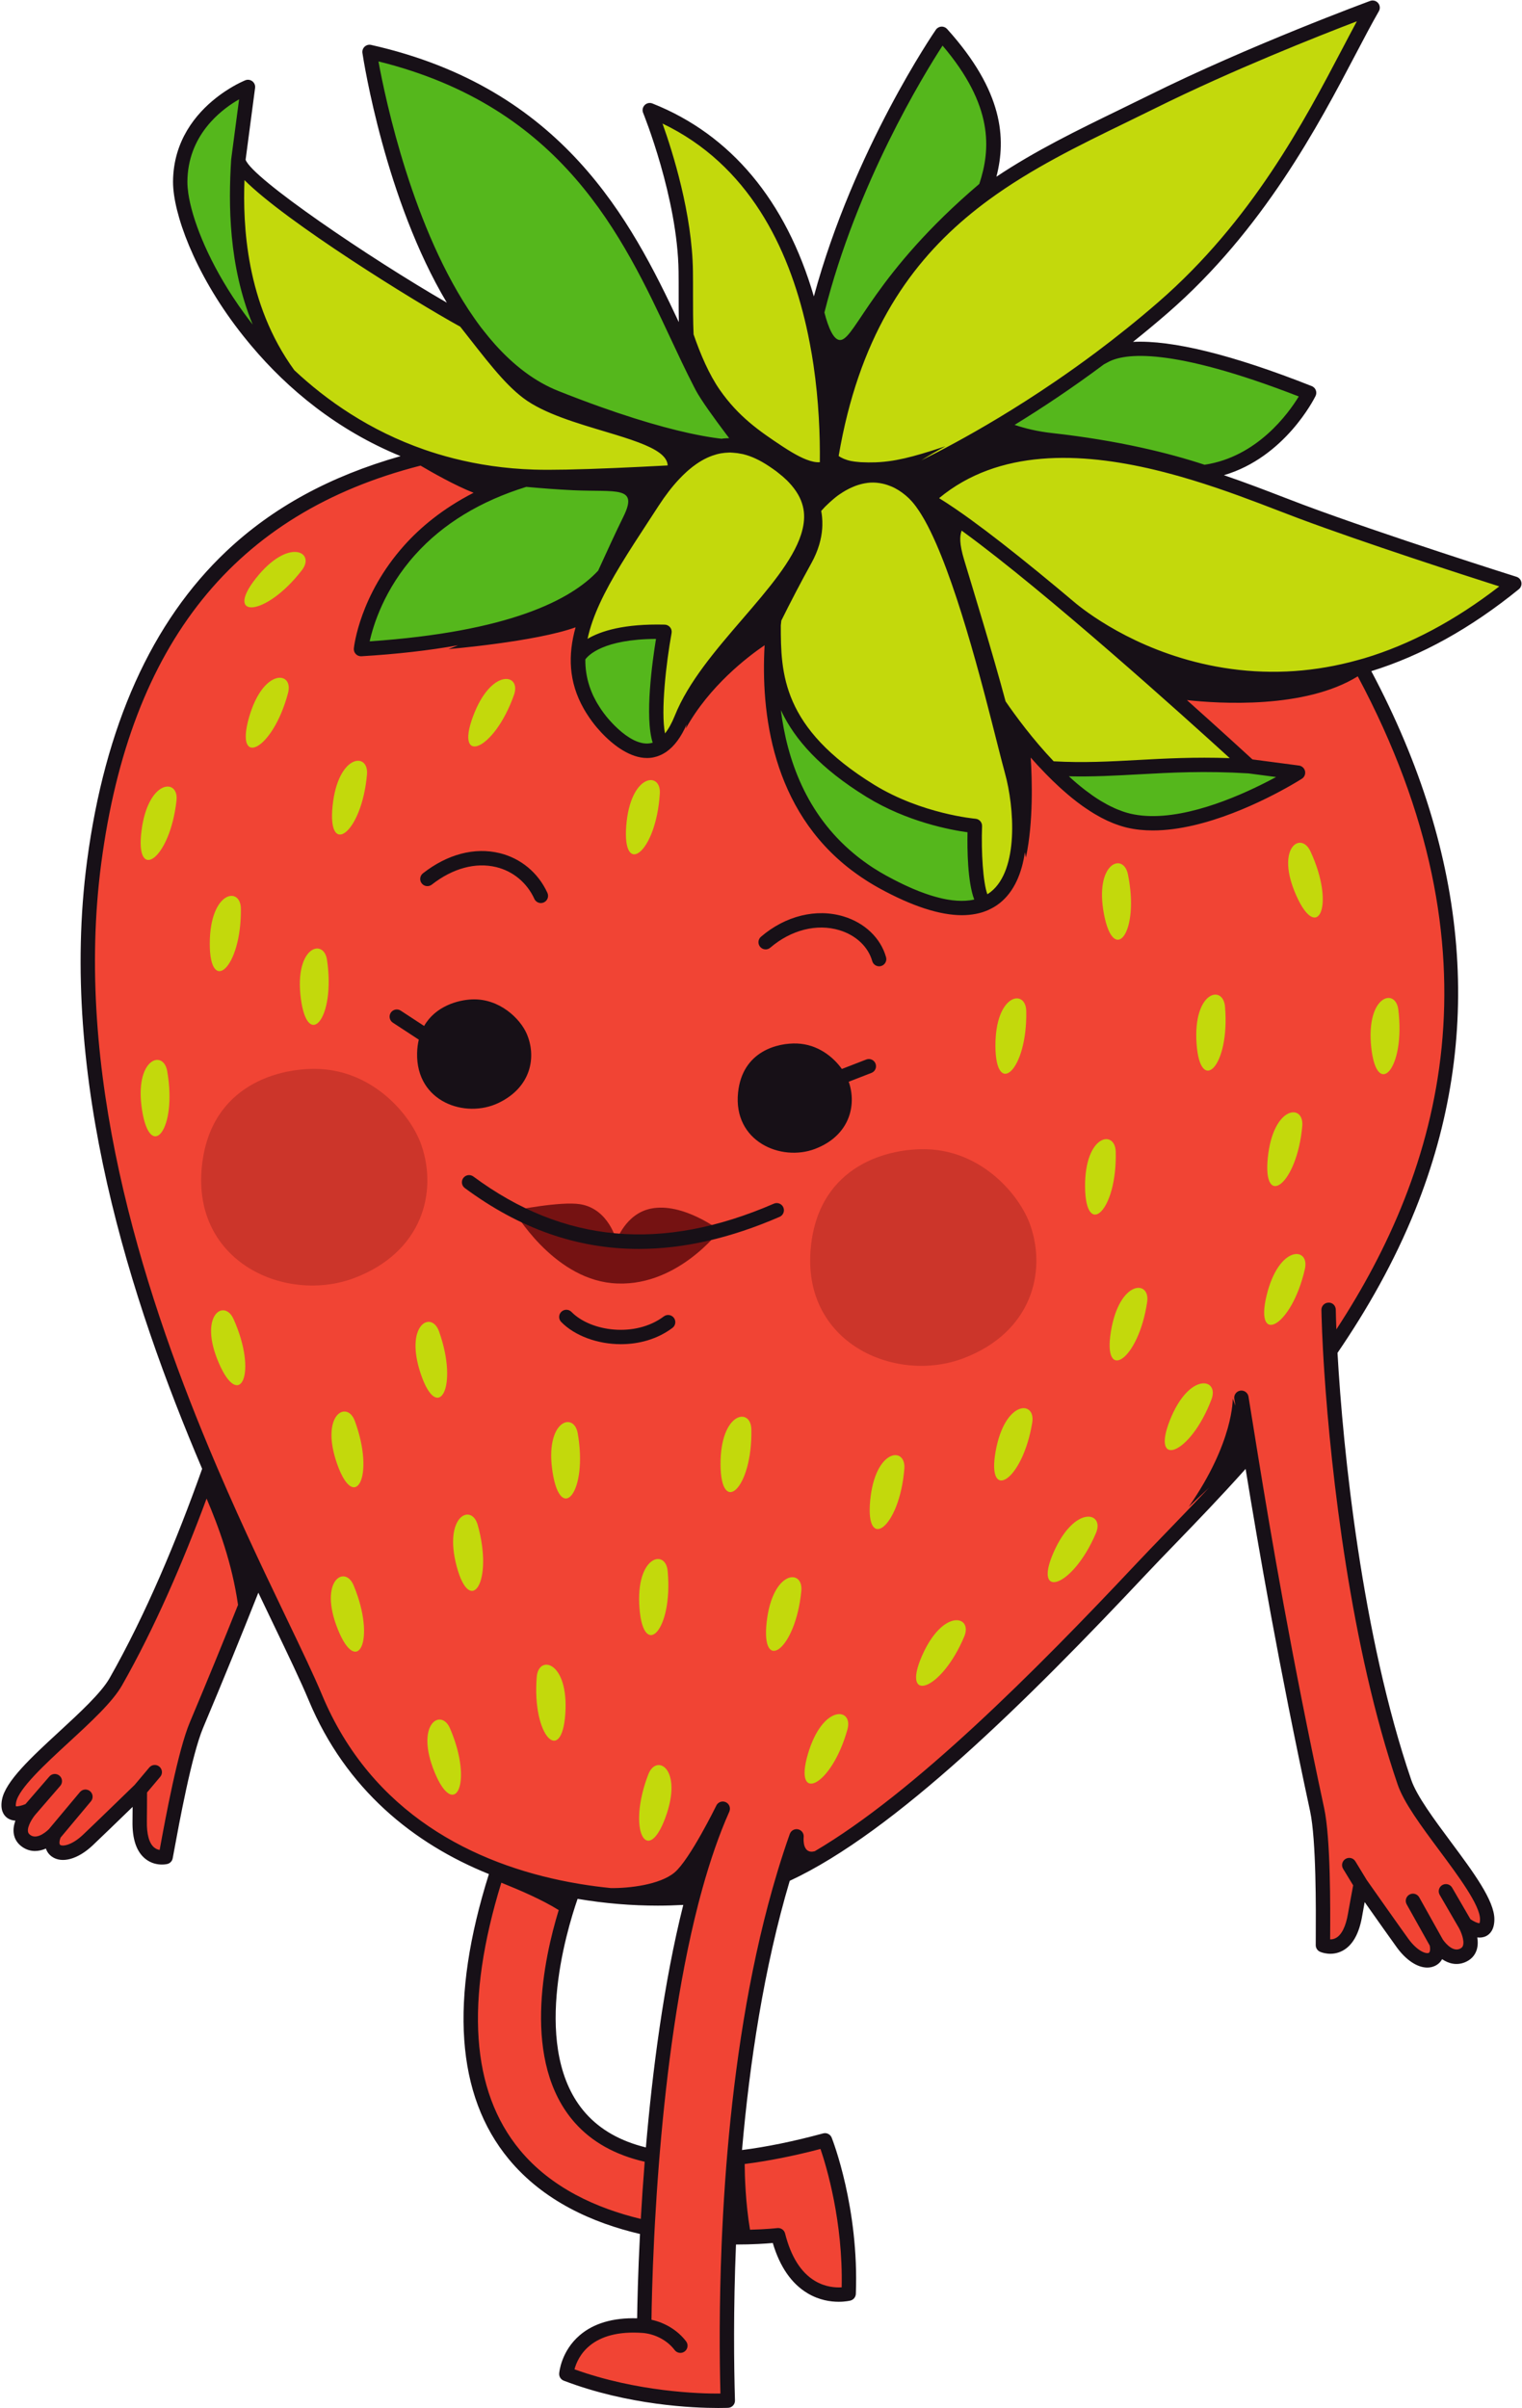
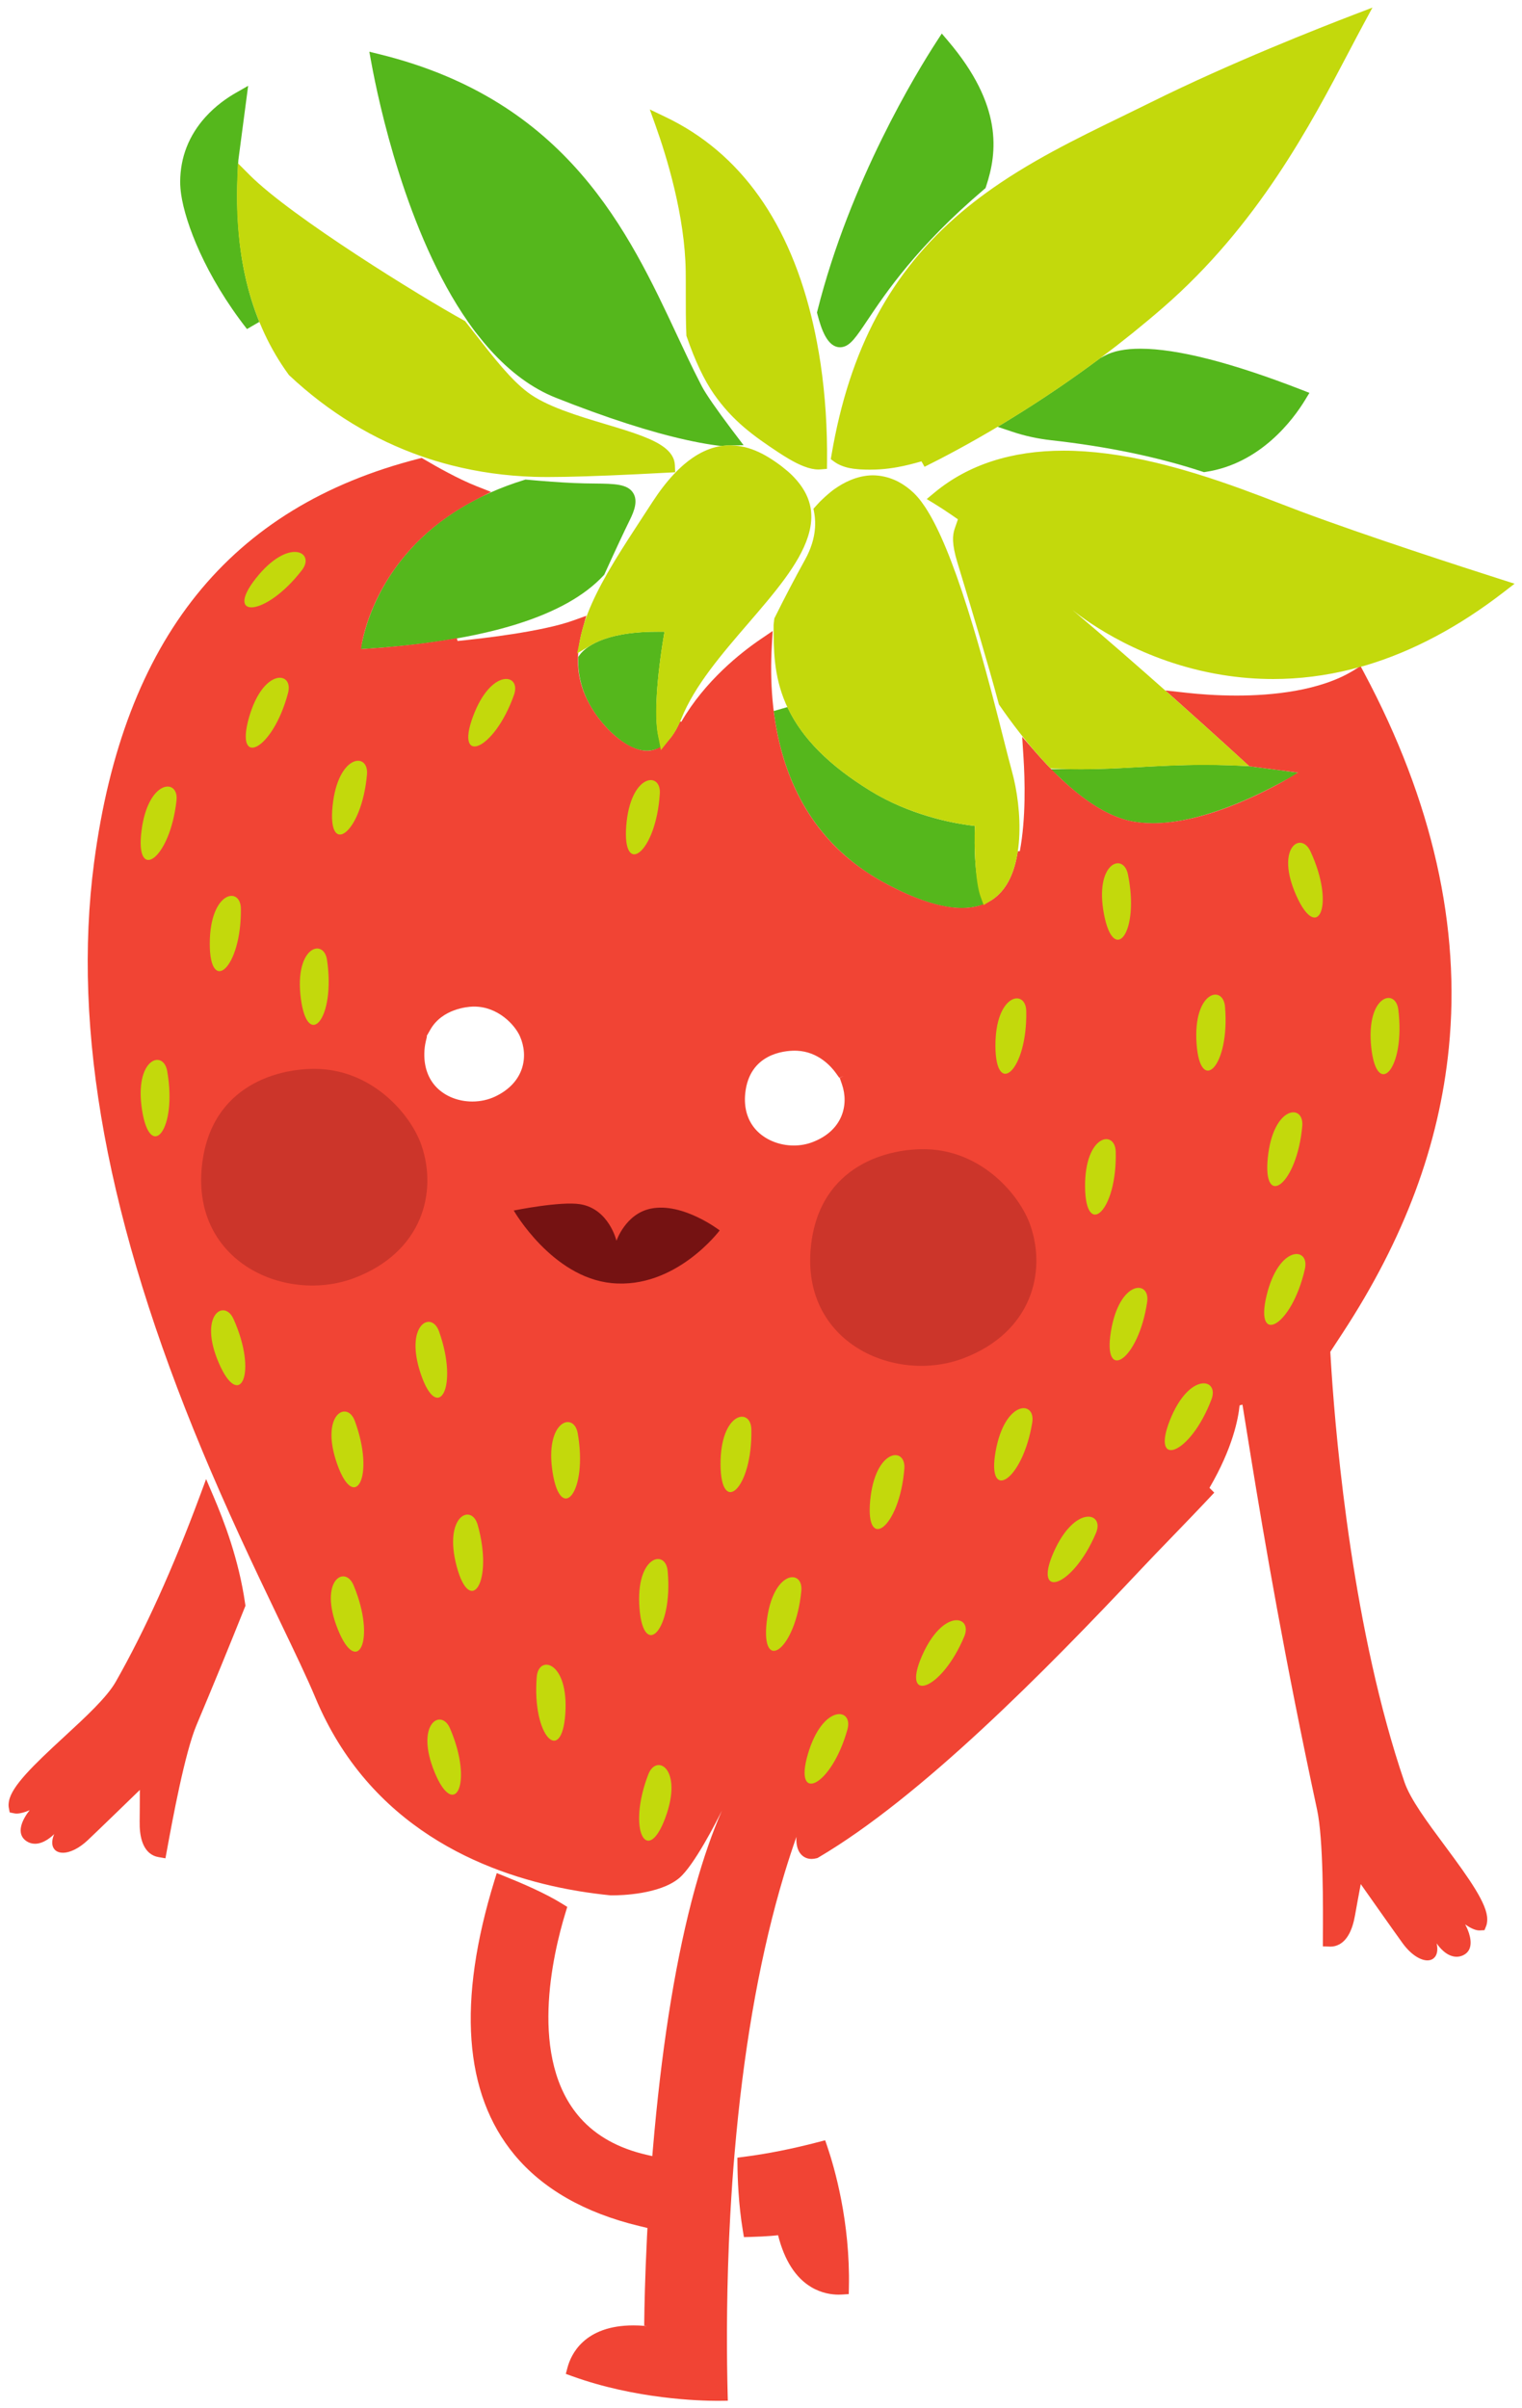
<svg xmlns="http://www.w3.org/2000/svg" height="500.1" id="Layer_1" preserveAspectRatio="xMidYMid meet" version="1.1" viewBox="-0.3 -0.1 316.2 500.1" width="316.2" x="0" xml:space="preserve" y="0" zoomAndPan="magnify">
  <g>
    <g id="change1_1">
-       <path d="M135.978,131.091l1.774-0.009l-0.286,1.751 c-0.586,3.59-2.374,15.703-0.74,20.861l0.458,1.445l-1.451,0.442 c-0.523,0.159-1.074,0.24-1.637,0.24c-1.038,0-2.137-0.274-3.269-0.814 c-2.662-1.281-4.938-3.713-6.061-5.051c-0.138-0.165-0.244-0.292-0.345-0.419 c-0.359-0.45-0.692-0.903-1.008-1.358c-0.065-0.094-0.271-0.41-0.271-0.41 c-0.221-0.333-0.434-0.667-0.632-1.002c-0.086-0.146-0.168-0.291-0.25-0.436 c-0.203-0.363-0.395-0.729-0.573-1.099l-0.148-0.304 c-1.179-2.555-1.762-5.277-1.734-8.094l0.005-0.475l0.277-0.386 C121.13,134.525,124.762,131.15,135.978,131.091z M49.22,33.155l2.035-15.433 l-2.627,1.502c-1.661,0.95-4.098,2.592-6.282,5.024 c-3.42,3.811-5.175,8.307-5.215,13.363c-0.003,0.427,0.018,0.89,0.058,1.375 c0.033,0.4,0.079,0.817,0.149,1.311c0.872,5.945,4.976,16.83,13.674,27.941 l2.57-1.492C48.56,54.448,48.687,41.685,49.22,33.155z M125.233,119.261 l0.101-0.222c2.265-4.984,4.022-8.741,5.221-11.166 c0.909-1.837,1.704-3.936,0.703-5.568c-1.171-1.909-3.902-1.939-8.036-1.985 c-1.293-0.014-2.759-0.03-4.347-0.104c-2.773-0.127-6.04-0.36-9.708-0.693 l-0.295-0.027l-0.283,0.087c-9.819,3.038-17.794,7.908-23.706,14.474 c-6.584,7.313-8.995,14.865-9.846,18.715l-0.432,1.957l2-0.137 c24.351-1.665,40.655-6.762,48.461-15.153L125.233,119.261z M145.542,80.19 l-0.433-0.845c-0.771-1.494-1.582-3.135-2.48-5.016 c-0.71-1.487-1.425-3.009-2.162-4.583c-10.201-21.796-22.897-48.922-61.783-58.547 l-2.254-0.558l0.418,2.285c1.461,7.972,7.229,35.414,20.103,53.833 c0.468,0.669,0.941,1.332,1.429,1.979c0.13,0.172,0.263,0.338,0.396,0.505 l0.233,0.294c0.815,1.043,1.636,2.025,2.439,2.919 c4.254,4.74,8.865,8.118,13.703,10.041c10.461,4.156,19.618,7.113,27.216,8.788 c1.838,0.405,3.564,0.731,5.129,0.969c0.435,0.065,0.845,0.123,1.23,0.173 c0.239,0.031,0.476,0.062,0.698,0.087l0.312,0.002l0.392-0.053 c0.365-0.037,0.724-0.056,1.079-0.06l2.977-0.037l-2.476-3.263 C148.554,84.915,146.363,81.75,145.542,80.19z M202.206,172.779l0.027-1.337 l-1.325-0.18c-3.397-0.462-12.184-2.08-20.385-7.125 c-8.494-5.227-14.089-10.824-17.104-17.114l-0.135-0.273l-2.846,0.824 c1.644,13.086,6.896,23.412,15.613,30.69c0.418,0.349,0.84,0.695,1.274,1.029 c0.276,0.214,0.561,0.424,0.848,0.636c0.538,0.394,1.252,0.909,2.01,1.4 l0.298,0.187c0.904,0.576,1.738,1.073,2.55,1.52 c0.583,0.32,1.153,0.622,1.716,0.913l0.58,0.294 c0.37,0.187,0.735,0.367,1.101,0.544l0.653,0.311 c0.346,0.162,0.684,0.314,1.021,0.463l0.613,0.273 c0.473,0.203,0.937,0.391,1.393,0.57c0.242,0.095,0.479,0.182,0.717,0.269 c0,0,0.524,0.193,0.734,0.266c0.293,0.103,0.583,0.2,0.864,0.29l0.499,0.155 c1.084,0.331,2.125,0.589,3.169,0.782l0.145,0.027 c0.323,0.057,0.64,0.103,0.954,0.145l0.255,0.031 c0.707,0.083,1.398,0.125,2.055,0.125c0.632,0,1.249-0.039,1.875-0.121 l0.212-0.029c0.267-0.041,0.53-0.087,0.728-0.132l0.08-0.014l1.717-0.407 l-0.609-1.601C202.556,183.7,202.083,178.812,202.206,172.779z M270.069,80.841 c-14.556-5.653-25.814-8.52-33.461-8.52c-3.125,0-5.607,0.485-7.379,1.443 l-0.99,0.531l-0.091,0.068c-5.888,4.396-12.095,8.602-18.449,12.501 l-2.737,1.68l3.045,1.021c2.566,0.86,5.274,1.453,8.049,1.762 c11.65,1.296,22.225,3.49,31.428,6.521l0.339,0.111l0.353-0.053 c11.47-1.717,18.249-10.982,20.631-14.886l0.934-1.53L270.069,80.841z M259.185,159.025c-3.093-0.191-6.109-0.284-9.221-0.284 c-5.024,0-9.498,0.245-13.873,0.484c-4.028,0.221-7.833,0.43-11.843,0.43 c-0.808,0-1.623-0.009-2.485-0.028h-3.79l2.848,2.67 c0.56,0.513,1.115,1.005,1.666,1.471l0.081,0.067 c0.502,0.424,0.999,0.823,1.491,1.206l0.348,0.269 c0.468,0.357,0.933,0.697,1.458,1.064l0.131,0.094 c0.526,0.362,1.046,0.699,1.562,1.014l0.344,0.202 c0.396,0.235,0.788,0.457,1.18,0.666c0.171,0.091,0.342,0.178,0.512,0.264 c0.345,0.175,0.688,0.337,1.11,0.527c0.15,0.067,0.299,0.134,0.448,0.197 c0.357,0.149,0.71,0.282,1.065,0.409c0,0,0.354,0.131,0.461,0.167 c0.54,0.178,1.033,0.318,1.507,0.43c1.538,0.362,3.225,0.545,5.015,0.545 c0,0,0,0,0,0c7.974,0,16.957-3.603,23.088-6.625 c1.139-0.561,2.228-1.123,3.236-1.668l4.07-2.202l-10.306-1.358L259.185,159.025 z M195.359,6.867l-1.097,1.688c-4.088,6.297-17.956,28.937-24.741,55.88 l-0.093,0.371l0.095,0.37c0.821,3.187,2.098,6.845,4.705,6.845 c0,0,0,0,0,0c0.159,0,0.319-0.014,0.48-0.045 c1.681-0.315,2.862-2.076,5.215-5.585c3.834-5.718,10.252-15.288,24.201-27.153 l0.32-0.272l0.132-0.399c2.315-6.99,3.507-16.735-7.915-30.166L195.359,6.867z" fill="#55b71c" />
+       <path d="M135.978,131.091l1.774-0.009l-0.286,1.751 c-0.586,3.59-2.374,15.703-0.74,20.861l0.458,1.445l-1.451,0.442 c-0.523,0.159-1.074,0.24-1.637,0.24c-1.038,0-2.137-0.274-3.269-0.814 c-2.662-1.281-4.938-3.713-6.061-5.051c-0.138-0.165-0.244-0.292-0.345-0.419 c-0.359-0.45-0.692-0.903-1.008-1.358c-0.065-0.094-0.271-0.41-0.271-0.41 c-0.221-0.333-0.434-0.667-0.632-1.002c-0.086-0.146-0.168-0.291-0.25-0.436 c-0.203-0.363-0.395-0.729-0.573-1.099l-0.148-0.304 c-1.179-2.555-1.762-5.277-1.734-8.094l0.005-0.475l0.277-0.386 C121.13,134.525,124.762,131.15,135.978,131.091z M49.22,33.155l2.035-15.433 l-2.627,1.502c-1.661,0.95-4.098,2.592-6.282,5.024 c-3.42,3.811-5.175,8.307-5.215,13.363c-0.003,0.427,0.018,0.89,0.058,1.375 c0.033,0.4,0.079,0.817,0.149,1.311c0.872,5.945,4.976,16.83,13.674,27.941 l2.57-1.492C48.56,54.448,48.687,41.685,49.22,33.155z M125.233,119.261 l0.101-0.222c2.265-4.984,4.022-8.741,5.221-11.166 c0.909-1.837,1.704-3.936,0.703-5.568c-1.171-1.909-3.902-1.939-8.036-1.985 c-1.293-0.014-2.759-0.03-4.347-0.104c-2.773-0.127-6.04-0.36-9.708-0.693 l-0.295-0.027l-0.283,0.087c-9.819,3.038-17.794,7.908-23.706,14.474 c-6.584,7.313-8.995,14.865-9.846,18.715l-0.432,1.957l2-0.137 c24.351-1.665,40.655-6.762,48.461-15.153L125.233,119.261z M145.542,80.19 l-0.433-0.845c-0.771-1.494-1.582-3.135-2.48-5.016 c-0.71-1.487-1.425-3.009-2.162-4.583c-10.201-21.796-22.897-48.922-61.783-58.547 l-2.254-0.558l0.418,2.285c1.461,7.972,7.229,35.414,20.103,53.833 c0.468,0.669,0.941,1.332,1.429,1.979c0.13,0.172,0.263,0.338,0.396,0.505 l0.233,0.294c0.815,1.043,1.636,2.025,2.439,2.919 c4.254,4.74,8.865,8.118,13.703,10.041c10.461,4.156,19.618,7.113,27.216,8.788 c1.838,0.405,3.564,0.731,5.129,0.969c0.435,0.065,0.845,0.123,1.23,0.173 c0.239,0.031,0.476,0.062,0.698,0.087l0.312,0.002l0.392-0.053 c0.365-0.037,0.724-0.056,1.079-0.06l2.977-0.037l-2.476-3.263 C148.554,84.915,146.363,81.75,145.542,80.19z M202.206,172.779l0.027-1.337 l-1.325-0.18c-3.397-0.462-12.184-2.08-20.385-7.125 c-8.494-5.227-14.089-10.824-17.104-17.114l-0.135-0.273l-2.846,0.824 c1.644,13.086,6.896,23.412,15.613,30.69c0.418,0.349,0.84,0.695,1.274,1.029 c0.276,0.214,0.561,0.424,0.848,0.636c0.538,0.394,1.252,0.909,2.01,1.4 l0.298,0.187c0.904,0.576,1.738,1.073,2.55,1.52 c0.583,0.32,1.153,0.622,1.716,0.913l0.58,0.294 c0.37,0.187,0.735,0.367,1.101,0.544l0.653,0.311 c0.346,0.162,0.684,0.314,1.021,0.463l0.613,0.273 c0.473,0.203,0.937,0.391,1.393,0.57c0.242,0.095,0.479,0.182,0.717,0.269 c0,0,0.524,0.193,0.734,0.266c0.293,0.103,0.583,0.2,0.864,0.29l0.499,0.155 c1.084,0.331,2.125,0.589,3.169,0.782l0.145,0.027 c0.323,0.057,0.64,0.103,0.954,0.145l0.255,0.031 c0.707,0.083,1.398,0.125,2.055,0.125c0.632,0,1.249-0.039,1.875-0.121 l0.212-0.029c0.267-0.041,0.53-0.087,0.728-0.132l0.08-0.014l1.717-0.407 C202.556,183.7,202.083,178.812,202.206,172.779z M270.069,80.841 c-14.556-5.653-25.814-8.52-33.461-8.52c-3.125,0-5.607,0.485-7.379,1.443 l-0.99,0.531l-0.091,0.068c-5.888,4.396-12.095,8.602-18.449,12.501 l-2.737,1.68l3.045,1.021c2.566,0.86,5.274,1.453,8.049,1.762 c11.65,1.296,22.225,3.49,31.428,6.521l0.339,0.111l0.353-0.053 c11.47-1.717,18.249-10.982,20.631-14.886l0.934-1.53L270.069,80.841z M259.185,159.025c-3.093-0.191-6.109-0.284-9.221-0.284 c-5.024,0-9.498,0.245-13.873,0.484c-4.028,0.221-7.833,0.43-11.843,0.43 c-0.808,0-1.623-0.009-2.485-0.028h-3.79l2.848,2.67 c0.56,0.513,1.115,1.005,1.666,1.471l0.081,0.067 c0.502,0.424,0.999,0.823,1.491,1.206l0.348,0.269 c0.468,0.357,0.933,0.697,1.458,1.064l0.131,0.094 c0.526,0.362,1.046,0.699,1.562,1.014l0.344,0.202 c0.396,0.235,0.788,0.457,1.18,0.666c0.171,0.091,0.342,0.178,0.512,0.264 c0.345,0.175,0.688,0.337,1.11,0.527c0.15,0.067,0.299,0.134,0.448,0.197 c0.357,0.149,0.71,0.282,1.065,0.409c0,0,0.354,0.131,0.461,0.167 c0.54,0.178,1.033,0.318,1.507,0.43c1.538,0.362,3.225,0.545,5.015,0.545 c0,0,0,0,0,0c7.974,0,16.957-3.603,23.088-6.625 c1.139-0.561,2.228-1.123,3.236-1.668l4.07-2.202l-10.306-1.358L259.185,159.025 z M195.359,6.867l-1.097,1.688c-4.088,6.297-17.956,28.937-24.741,55.88 l-0.093,0.371l0.095,0.37c0.821,3.187,2.098,6.845,4.705,6.845 c0,0,0,0,0,0c0.159,0,0.319-0.014,0.48-0.045 c1.681-0.315,2.862-2.076,5.215-5.585c3.834-5.718,10.252-15.288,24.201-27.153 l0.32-0.272l0.132-0.399c2.315-6.99,3.507-16.735-7.915-30.166L195.359,6.867z" fill="#55b71c" />
    </g>
    <g id="change2_1">
      <path d="M50.635,332.999l0.057,0.396l-0.148,0.372 c-3.234,8.092-6.602,16.294-10.008,24.378c-2.444,5.798-5.013,19.795-6.11,25.772 l-0.355,1.923l-1.463-0.255c-0.691-0.12-1.308-0.402-1.833-0.837 c-1.423-1.177-2.116-3.396-2.06-6.597c0.022-1.301,0.033-4.673,0.036-5.988 l0.001-0.524l-0.039,0.038c-0.086,0.083-8.855,8.598-10.797,10.418 c-1.757,1.646-3.633,2.591-5.148,2.591c-0.563,0-1.042-0.135-1.422-0.402 c-0.408-0.287-1.268-1.181-0.456-3.291l0.074-0.192l-0.021,0.022 c-0.325,0.333-2.044,1.996-3.963,1.996c-0.631,0-1.212-0.171-1.729-0.509 c-0.708-0.462-1.121-1.081-1.228-1.839c-0.287-1.985,1.597-4.328,1.849-4.63 l-0.287,0.123c-0.634,0.271-1.647,0.587-2.415,0.587 c-0.177,0-0.332-0.017-0.46-0.042l-0.992-0.197l-0.19-0.993 c-0.072-0.378-0.058-0.83,0.044-1.379c0.578-3.108,5.085-7.462,11.391-13.273 c4.597-4.237,8.938-8.238,10.797-11.509c6.019-10.591,11.891-23.561,17.454-38.549 l1.309-3.526l1.477,3.459C46.211,315.723,49.306,323.689,50.635,332.999z M308.677,398.506c-0.001,0.554-0.074,1.015-0.216,1.37l-0.355,0.891l-1.071,0.054 c-0.961,0-2.101-0.683-2.695-1.089l-0.251-0.172 c0.178,0.315,1.623,2.972,0.966,4.906c-0.247,0.727-0.768,1.259-1.549,1.583 c-0.378,0.156-0.777,0.236-1.185,0.236c-2.122,0-3.694-2.103-4.125-2.747 l-0.023-0.035l0.037,0.203c0.408,2.225-0.606,2.943-1.061,3.148 c-0.267,0.122-0.576,0.186-0.911,0.186c-1.227,0-3.221-0.935-5.136-3.559 c-1.568-2.147-8.615-12.163-8.685-12.263l-0.017-0.027l-0.102,0.546 c-0.245,1.312-0.856,4.588-1.074,5.863c-0.54,3.155-1.634,5.208-3.252,6.099 c-0.571,0.316-1.212,0.483-1.854,0.483l-1.587-0.056l0.008-1.925 c0.034-6.076,0.113-20.301-1.211-26.457 c-6.699-31.146-10.882-55.602-13.777-73.428c0,0-1.528-9.479-1.726-10.697 l-0.599,0.159c-0.256,2.663-1.385,8.791-6.255,17.125l0.997,0.993 c-3.203,3.423-6.324,6.653-9.079,9.502c-2.216,2.292-4.251,4.397-6.09,6.353 c-20.049,21.323-45.792,47.402-67.072,59.917l-0.176,0.104l-0.197,0.053 c-0.361,0.096-0.712,0.145-1.043,0.145c-0.866,0-1.62-0.324-2.179-0.937 c-1.098-1.204-1.017-3.106-0.965-3.661l-0.036,0.093 c-0.809,2.292-1.621,4.771-2.399,7.328c-0.13,0.427-0.255,0.857-0.381,1.288 l-0.25,0.856c-0.148,0.502-0.296,1.005-0.439,1.51 c-4.437,15.664-7.577,33.975-9.332,54.425l-0.248,2.982 c-0.333,4.243-0.61,8.674-0.825,13.168l-0.073,1.517l-0.064,1.524 c-0.534,12.983-0.431,23.974-0.251,30.907l0.04,1.522l-2.16,0.021 c-3.758,0-17.042-0.37-30.207-5.128l-1.292-0.467l0.353-1.328 c0.698-2.629,3.429-8.744,13.693-8.744c0.716,0,1.467,0.031,2.23,0.092 c0.199,0.021,0.397,0.047,0.594,0.079l-0.584-0.127l0.014-1.223 c0.027-2.329,0.137-8.671,0.566-17.253l0.093-1.799l-1.731-0.417 c-11.325-2.729-20.049-7.717-25.931-14.822 c-10.478-12.658-11.866-31.805-4.125-56.909l0.481-1.559l1.513,0.61 c3.73,1.502,8.482,3.521,12.154,5.803l0.981,0.61l-0.339,1.104 c-2.698,8.786-7.799,30.541,3.059,42.754c3.306,3.718,7.917,6.28,13.706,7.615 l1.24,0.286l0.111-1.333c1.708-20.152,4.398-37.456,7.998-51.428 c0.136-0.529,0.275-1.054,0.416-1.578c0.143-0.533,0.287-1.062,0.433-1.588 c1.662-5.976,3.513-11.299,5.505-15.829c-0.997,2.009-5.756,11.401-8.882,14.015 c-4.076,3.408-12.207,3.581-13.795,3.581l-0.485-0.004l-0.063-0.006 c-2.14-0.213-4.294-0.497-6.403-0.842c-0.782-0.129-1.567-0.268-2.355-0.417 c-17.77-3.36-41.3-12.993-52.484-39.802c-1.68-4.026-4.285-9.453-7.301-15.737 c-1.377-2.87-2.854-5.95-4.393-9.202l-1.752-3.724 c-3.074-6.572-5.772-12.579-8.249-18.363c-0.286-0.668-0.573-1.344-0.859-2.021 c-0.293-0.692-0.585-1.381-0.877-2.082 c-19.771-47.358-27.141-87.368-22.534-122.317 c6.119-46.409,28.184-73.84,67.457-83.858l0.601-0.153L87.836,95.312 c2.411,1.426,7.02,4.041,10.801,5.536l3.081,1.218l-2.948,1.512 c-5.517,2.829-10.226,6.403-13.995,10.625c-8.88,9.945-10.023,20.077-10.067,20.504 c7.23-0.442,13.926-1.204,19.894-2.271l0.167,0.586 c4.913-0.49,17.53-1.921,24.005-4.249l2.736-0.983l-0.784,2.799 c-1.664,5.943-1.173,10.946,1.547,15.744l0.106,0.185 c0.237,0.409,0.498,0.827,0.777,1.244l0.217,0.328 c0.331,0.477,0.681,0.958,1.064,1.439c0.105,0.132,0.239,0.293,0.386,0.467 c1.266,1.511,2.661,2.822,4.038,3.794l0.136,0.097 c0.133,0.091,0.268,0.181,0.403,0.268c0.136,0.088,0.265,0.172,0.397,0.252 c1.594,0.954,3.026,1.416,4.333,1.416c0.273-0,0.541-0.02,0.795-0.058 c0.249-0.037,0.486-0.104,0.722-0.174l0.108-0.028 c0.185-0.06,0.359-0.137,0.534-0.213l0.14-0.059 c0.274-0.127,0.454-0.238,0.634-0.352c0.05-0.032,0.163-0.098,0.163-0.098 c1.475-1.021,2.719-2.726,3.76-5.113l0.256,0.085 c4.92-8.514,12.389-14.38,16.466-17.154l2.516-1.712l-0.175,3.038 c-0.809,14.067,1.567,33.371,17.477,45.449l0.13,0.097 c0.577,0.435,1.174,0.862,1.789,1.279c0.375,0.255,0.753,0.505,1.14,0.75 c0.199,0.126,0.4,0.253,0.604,0.377c0.604,0.37,1.217,0.734,1.853,1.084 c6.574,3.615,12.136,5.448,16.53,5.448c0.442,0,0.869-0.026,1.288-0.063 c0.43-0.041,0.8-0.093,1.161-0.159l0.141-0.026 c0.361-0.07,0.714-0.154,1.056-0.257c1.218-0.369,2.298-0.927,3.232-1.665 c2.455-1.941,4.033-5.175,4.693-9.612l0.427-0.008 c1.297-6.833,1.048-14.977,0.771-19.346l-0.279-4.411l2.906,3.33 c2.828,3.239,5.651,6.003,8.394,8.215c0.369,0.297,0.687,0.547,1.007,0.791 l0.261,0.196c0.269,0.202,0.54,0.405,0.814,0.6l0.539,0.373 c0.29,0.2,0.58,0.395,0.872,0.584c0.268,0.173,0.535,0.343,0.8,0.504 l0.423,0.25c0.26,0.152,0.519,0.3,0.777,0.44l0.398,0.214 c0.309,0.163,0.617,0.316,0.924,0.462l0.231,0.113 c0.388,0.179,0.77,0.343,1.15,0.494l0.279,0.105 c0.3,0.114,0.598,0.22,0.895,0.317l0.325,0.104 c0.381,0.118,0.759,0.225,1.133,0.313c1.534,0.36,3.221,0.542,5.014,0.542 c11.753,0,25.333-7.596,29.214-9.925c0.526-0.316,0.854-0.522,0.947-0.582 l-10.13-1.321l-0.349-0.321c-1.438-1.322-6.665-6.114-13.599-12.303l-3.495-3.12 l4.657,0.51c2.305,0.252,5.936,0.553,10.15,0.553 c7.249,0,17.364-0.915,24.393-5.275l1.36-0.843l0.754,1.412 c14.182,26.569,20.1,52.779,17.59,77.901 c-2.022,20.24-9.253,39.622-22.105,59.253l-2.516,3.843 c0.031,0.554,0.063,1.122,0.099,1.703c0.045,0.757,0.095,1.533,0.148,2.333 c1.016,15.308,4.527,54.265,15.163,85.343c1.217,3.557,4.738,8.295,8.465,13.311 C305.067,390.229,308.688,395.345,308.677,398.506z M156.73,234.516 c1.857,2.059,4.8,3.288,7.872,3.288h0c1.367,0,2.676-0.235,3.892-0.698 c6.271-2.388,7.596-7.753,6.126-12.011l-0.471-1.366l0.9-0.385l-0.995,0.386 l-0.677-0.948c-0.955-1.337-3.657-4.468-8.111-4.66 c-0.153-0.006-0.311-0.01-0.474-0.01c-2.194,0-9.419,0.639-10.268,8.861 C154.217,229.967,154.979,232.575,156.73,234.516z M87.855,218.653 c-0.062,2.868,0.822,5.32,2.557,7.092c1.818,1.858,4.523,2.924,7.419,2.924 h0c1.679,0,3.328-0.363,4.768-1.05c6.057-2.889,6.941-8.344,5.132-12.469 c-1.051-2.396-4.566-6.198-9.522-6.198c-0.121,0-0.243,0.002-0.366,0.007 c-1.025,0.039-6.263,0.452-8.729,4.762l-0.783,1.369l0.074,0.049l-0.24,1.022 C87.975,216.972,87.873,217.787,87.855,218.653z M132.459,257.769 c-7.455,0-14.553-1.419-21.433-4.306c6.878,2.897,13.959,4.322,21.381,4.322 c4.074,0,8.276-0.45,12.586-1.345C140.709,257.324,136.523,257.769,132.459,257.769z M171.13,444.4l-1.35,0.353c-5.472,1.432-10.708,2.471-15.562,3.09 l-1.321,0.168l0.011,1.332c0.022,2.792,0.199,8.308,1.13,13.881l0.215,1.286 l1.303-0.033c3.581-0.091,5.773-0.348,5.792-0.357 c1.315,5.216,3.64,8.845,6.91,10.789c2.16,1.283,4.285,1.553,5.688,1.553 c0.258,0,0.497-0.009,0.712-0.023l1.373-0.089l0.029-1.375 c0.295-13.67-3.035-25.012-4.479-29.253L171.13,444.4z" fill="#f14434" />
    </g>
    <g id="change3_1">
      <path d="M134.902,250.911c6.664-1.37,14.316,4.525,14.316,4.525 s-9.166,12.256-22.464,10.942c-12.39-1.224-20.323-15.075-20.323-15.075 s9.732-1.973,13.817-1.304c5.975,0.979,7.528,7.593,7.528,7.593 S129.641,251.993,134.902,250.911z" fill="#751212" />
    </g>
    <g id="change3_2">
      <path d="M87.253,237.74c3.365,9.753,0.21,22.191-13.899,27.565 s-33.782-3.121-31.713-23.176c1.772-17.174,16.472-20.558,24.384-20.217 C77.376,222.403,85.094,231.482,87.253,237.74z M192.547,238.593 c-7.911-0.342-22.612,3.042-24.384,20.217 c-2.069,20.055,17.604,28.55,31.713,23.176 c14.109-5.375,17.264-17.812,13.899-27.565 C211.616,248.162,203.898,239.083,192.547,238.593z" fill="#751212" opacity=".3" />
    </g>
    <g id="change4_1">
      <path d="M135.926,26.065l-1.227-3.432l3.287,1.574 c15.578,7.46,25.906,22.001,30.699,43.218c0.267,1.182,0.509,2.356,0.73,3.526 c0.311,1.636,0.561,3.105,0.766,4.5c0.964,6.537,1.415,13.42,1.339,20.459 l-0.015,1.366l-1.362,0.113c-0.139,0.011-0.281,0.017-0.426,0.017 c-0.886,0-1.866-0.212-2.995-0.647c-0.507-0.196-1.039-0.434-1.583-0.707 l-0.048-0.019l-0.069-0.041c-0.502-0.257-1.005-0.536-1.518-0.837 c-0.685-0.403-1.389-0.845-2.107-1.32c-5.194-3.434-9.477-6.505-13.382-12.097 c-2.024-2.899-3.922-6.903-5.641-11.901l-0.07-0.205l-0.01-0.216 c-0.126-2.848-0.122-5.809-0.119-8.421c0.001-1.636,0.003-3.176-0.017-4.71 C142.013,44.754,138.191,32.402,135.926,26.065z M174.448,96.578 c0.56,0.232,1.125,0.406,1.729,0.531c0.51,0.106,1.091,0.184,1.771,0.238 l0.15,0.014c0.125,0.012,0.249,0.024,0.38,0.03 c0.667,0.034,1.31,0.05,1.938,0.05c0.404,0,0.803-0.007,1.198-0.021 c1.245-0.045,2.476-0.166,3.764-0.369c0.29-0.046,0.583-0.096,0.878-0.151 c1.445-0.267,3.01-0.645,4.885-1.184l0.635,1.129 c3.563-1.764,9.232-4.723,16.004-8.793l0.155-0.093 c3.996-2.406,7.99-4.97,11.871-7.621c2.939-2.007,5.814-4.061,8.544-6.104 c4.486-3.358,8.85-6.873,12.968-10.447 c19.676-17.079,30.647-37.964,38.684-53.265c1.039-1.977,1.997-3.801,2.907-5.488 l1.919-3.557l-3.775,1.444c-7.234,2.767-25.814,10.072-42.064,18.138 c-2.026,1.006-4.071,2-6.124,2.999c-9.632,4.683-19.592,9.526-28.617,16.131 c-0.788,0.576-1.567,1.167-2.34,1.771c-0.851,0.667-1.692,1.352-2.523,2.055 c-14.625,12.374-23.183,28.367-26.931,50.329l-0.156,0.916l0.75,0.548 C173.447,96.1,173.918,96.359,174.448,96.578z M139.971,97.98l-0.06-1.479 c-0.014-0.347-0.072-0.689-0.174-1.017c-0.24-0.773-0.722-1.5-1.433-2.161 c-0.213-0.198-0.447-0.392-0.704-0.582c-1.096-0.812-2.588-1.562-4.696-2.359 c-1.992-0.754-4.271-1.452-6.625-2.159l-0.831-0.249 c-5.737-1.719-12.239-3.668-16.11-6.592c-3.501-2.645-6.825-6.889-11.033-12.263 l-1.993-2.54l-0.267-0.146c-8.781-4.833-35.761-21.437-44.493-30.194 l-2.435-2.442l-0.126,3.447c-0.596,16.311,2.987,29.912,10.648,40.425 l0.083,0.114l0.103,0.097c8.174,7.662,17.475,13.332,27.646,16.853 c0.879,0.304,1.773,0.594,2.682,0.871l0.131,0.038 c1.046,0.316,2.116,0.615,3.18,0.886c5.508,1.407,11.274,2.215,17.193,2.402 c0.872,0.026,1.863,0.039,2.952,0.039c1.144,0,2.397-0.014,3.739-0.04 c5.252-0.101,12.366-0.394,21.144-0.87L139.971,97.98z M208.23,153.516 l-0.048-0.188c-0.657-2.597-1.446-5.712-2.34-9.108l-0.355-1.34 c-1.279-4.812-2.472-9.043-3.646-12.933c-3.122-10.341-5.948-17.729-8.639-22.584 c-0.07-0.128-0.318-0.552-0.318-0.552c-0.288-0.499-0.576-0.973-0.893-1.463 l-0.058-0.09c-0.494-0.752-0.991-1.423-1.477-1.992 c-0.127-0.15-0.255-0.288-0.394-0.437l-0.079-0.086 c-0.14-0.151-0.281-0.302-0.422-0.438c-1-0.955-2.077-1.739-3.198-2.333 c-0.569-0.302-1.176-0.557-1.851-0.781c-0.377-0.125-0.756-0.229-1.14-0.312 c-0.802-0.174-1.597-0.263-2.364-0.263c-0.184,0-0.369,0.005-0.552,0.015 c-0.398,0.021-0.815,0.073-1.351,0.167c-0.707,0.123-1.45,0.328-2.206,0.608 c-0.148,0.054-0.295,0.115-0.48,0.191c-0.635,0.262-1.224,0.551-1.799,0.881 c-0.226,0.129-0.451,0.266-0.678,0.41l-0.324,0.214 c-0.272,0.176-0.543,0.353-0.811,0.552c-0.327,0.242-0.651,0.514-1.046,0.848 c-0.428,0.361-0.854,0.751-1.28,1.165l-0.15,0.143 c-0.1,0.093-0.2,0.188-0.298,0.287c-0.242,0.247-0.481,0.512-0.72,0.779 l-0.616,0.685l0.138,0.73c0.041,0.213,0.075,0.434,0.105,0.658 c0.02,0.153,0.039,0.309,0.054,0.469c0.048,0.497,0.066,1.017,0.053,1.543 c-0.005,0.202-0.014,0.406-0.028,0.613c-0.157,2.164-0.855,4.379-2.076,6.583 c-2.064,3.727-4.229,7.862-6.261,11.958l-0.116,0.234l-0.151,1.348v0.079 c0.002,9.807,0.005,22.013,20.102,34.377c10.238,6.298,21.61,7.272,21.713,7.273 c-0.189,5.194,0.16,11.917,1.194,14.714l0.642,1.736l1.565-0.987 c0.285-0.18,0.565-0.367,0.827-0.575c6.463-5.111,5.616-18.496,3.469-26.247 C209.493,158.504,208.936,156.303,208.23,153.516z M311.634,120.257 c-8.006-2.559-28.093-9.057-41.66-14.125c-1.296-0.484-2.714-1.031-4.238-1.618 c-4.904-1.889-11.007-4.24-17.753-6.299c-0.836-0.255-1.68-0.506-2.532-0.749 c-0.502-0.144-1.007-0.283-1.513-0.422c-1.428-0.392-2.739-0.729-4.01-1.033 c-6.99-1.669-13.474-2.515-19.271-2.515c-10.828,0-19.85,2.93-26.814,8.709 l-1.612,1.338l1.786,1.095c1.007,0.618,2.147,1.362,3.389,2.212 c0.427,0.292,0.861,0.592,1.306,0.904l-0.709,2.059 c-0.393,1.251-0.597,2.942,0.569,6.808l0.968,3.198 c2.012,6.638,5.38,17.748,7.625,26.133l0.067,0.25l0.146,0.212 c2.236,3.252,5.81,8.084,10.143,12.634l0.41,0.43l0.593,0.033 c1.875,0.105,3.759,0.156,5.76,0.156c4.074,0,8.018-0.217,11.832-0.426 c4.089-0.224,8.724-0.478,13.794-0.478c1.771,0,3.48,0.029,5.226,0.089 l4.081,0.141l-3.019-2.749c-5.529-5.036-19.675-17.816-33.712-29.682 c3.291,2.645,14.576,10.823,31.117,13.503c3.515,0.57,7.081,0.859,10.596,0.859 c0.001,0,0,0,0.001,0c5.404,0,10.872-0.683,16.249-2.028 c0.522-0.13,1.044-0.272,1.567-0.416l0.453-0.123 c0.364-0.098,0.728-0.196,1.092-0.305c9.643-2.886,19.244-7.993,28.538-15.179 l2.259-1.746L311.634,120.257z M168.206,106.153l-0.009-0.119 c-0.101-0.919-0.335-1.842-0.695-2.744c-0.382-0.96-0.939-1.927-1.657-2.875 c-0.374-0.493-0.78-0.969-1.209-1.416l-0.08-0.083 c-0.103-0.108-0.207-0.216-0.315-0.322c-0.549-0.538-1.172-1.076-1.906-1.647 l-0.141-0.113c-0.095-0.078-0.191-0.156-0.301-0.238 c-0.482-0.36-1-0.722-1.535-1.079l-0.252-0.167 c-0.976-0.637-1.881-1.146-2.768-1.558c-0.966-0.448-1.938-0.793-2.885-1.026 c-0.1-0.024-0.202-0.043-0.388-0.076c-0.629-0.136-1.29-0.225-1.961-0.264 l-0.127-0.009c-0.122-0.01-0.243-0.019-0.354-0.021 c-0.083-0.008-0.166-0.014-0.251-0.014c-0.101,0-0.202,0.005-0.304,0.011 l-0.107,0.006c-0.577,0.019-1.112,0.071-1.603,0.155l-0.144,0.021 c-0.653,0.117-1.33,0.299-2.01,0.541c-0.84,0.297-1.684,0.691-2.511,1.172 c-0.369,0.214-0.737,0.447-1.104,0.698c-0.596,0.407-1.2,0.873-1.796,1.383 c-0.134,0.115-0.268,0.234-0.399,0.353c-0.572,0.511-1.149,1.077-1.716,1.682 c-1.501,1.603-2.987,3.531-4.414,5.73c-0.68,1.048-1.359,2.087-2.033,3.117 c-1.959,2.998-3.986,6.097-5.822,9.12l-0.059,0.097 c-3.947,6.52-6.122,11.393-7.053,15.799l-0.706,3.344l2.939-1.744 c2.124-1.259,6.229-2.761,13.732-2.761c0.483,0,0.979,0.006,1.481,0.01 c-0.927,5.088-2.403,16.108-1.361,21.394l0.628,3.183l2.018-2.54 c0.84-1.058,1.597-2.419,2.249-4.046c2.725-6.802,8.376-13.362,13.841-19.706 c5.457-6.333,10.61-12.316,12.438-18.049 C168.147,109.504,168.363,107.824,168.206,106.153z M75.941,160.756 c0.419-4.712-6.027-4.279-7.146,6.523S74.84,173.122,75.941,160.756z M59.542,143.818c1.21-4.573-5.217-5.237-8.146,5.221 C48.467,159.497,56.366,155.82,59.542,143.818z M36.367,166.151 c0.518-4.702-5.937-4.404-7.28,6.372 C27.743,183.299,35.008,178.491,36.367,166.151z M49.743,188.625 c-0.051-4.73-6.423-3.659-6.462,7.201 C43.243,206.686,49.877,201.039,49.743,188.625z M67.646,199.291 c-0.682-4.681-6.854-2.769-5.443,7.999 C63.615,218.058,69.436,211.576,67.646,199.291z M34.439,222.363 c-0.813-4.66-6.929-2.576-5.217,8.148 C30.934,241.235,36.572,234.593,34.439,222.363z M90.909,276.411 c-1.589-4.456-7.265-1.367-3.763,8.913 C90.648,295.604,95.081,288.105,90.909,276.411z M73.415,295.008 c-1.637-4.438-7.279-1.289-3.668,8.953 C73.359,314.203,77.712,306.656,73.415,295.008z M98.938,316.584 c-1.284-4.553-7.155-1.856-4.359,8.637S102.307,328.534,98.938,316.584z M48.211,273.834c-1.946-4.312-7.351-0.773-3.028,9.189 S53.317,285.15,48.211,273.834z M73.167,329.157 c-1.819-4.367-7.326-0.987-3.294,9.097 C73.905,348.338,77.942,340.617,73.167,329.157z M93.195,358.867 c-1.87-4.345-7.337-0.901-3.187,9.135 C94.157,378.038,98.103,370.271,93.195,358.867z M137.929,377.409 c3.757-10.189-1.839-13.419-3.539-9.004 C129.928,379.99,134.172,387.598,137.929,377.409z M117.147,355.798 c0.728-10.835-5.552-12.354-5.937-7.639 C110.199,360.532,116.419,366.633,117.147,355.798z M119.726,297.581 c-0.814-4.66-6.929-2.574-5.214,8.15 C116.227,316.454,121.863,309.811,119.726,297.581z M166.173,330.331 c0.458-4.708-5.992-4.328-7.198,6.465 C157.769,347.589,164.972,342.688,166.173,330.331z M187.577,304.951 c0.383-4.715-6.061-4.232-7.095,6.578 C179.448,322.34,186.573,317.326,187.577,304.951z M138.412,326.19 c-0.433-4.711-6.697-3.128-5.859,7.699S139.548,338.553,138.412,326.19z M155.797,296.782c-0.088-4.73-6.451-3.608-6.405,7.251 C149.438,314.893,156.028,309.195,155.797,296.782z M212.908,209.9 c-0.088-4.73-6.451-3.608-6.405,7.251 C206.549,228.011,213.14,222.313,212.908,209.9z M234.026,181.467 c-0.952-4.634-7.003-2.367-4.97,8.301 C231.09,200.436,236.526,193.628,234.026,181.467z M136.779,164.721 c0.298-4.721-6.135-4.123-6.976,6.704 C128.963,182.253,135.996,177.111,136.779,164.721z M106.488,144.202 c1.575-4.461-4.777-5.641-8.54,4.546 C94.184,158.935,102.354,155.908,106.488,144.202z M62.425,118.308 c2.886-3.748-2.783-6.848-9.532,1.66S54.85,128.145,62.425,118.308z M254.203,208.987c-0.399-4.714-6.675-3.176-5.914,7.657 S255.251,221.357,254.203,208.987z M231.498,239.124 c-0.111-4.729-6.469-3.577-6.37,7.283 C225.227,257.266,231.79,251.536,231.498,239.124z M238.023,270.33 c0.702-4.678-5.759-4.634-7.525,6.081 C228.731,287.126,236.18,282.608,238.023,270.33z M200.025,339.777 c1.832-4.362-4.442-5.909-8.79,4.043 C186.887,353.771,195.219,351.224,200.025,339.777z M227.394,318.282 c1.847-4.355-4.421-5.924-8.804,4.012 C214.207,332.231,222.547,329.712,227.394,318.282z M175.758,359.073 c1.27-4.557-5.148-5.305-8.214,5.113 C164.479,374.604,172.425,371.032,175.758,359.073z M251.387,290.53 c1.678-4.423-4.645-5.75-8.644,4.347 C238.746,304.974,246.983,302.138,251.387,290.53z M214.15,295.348 c0.766-4.668-5.695-4.712-7.607,5.978 C204.631,312.016,212.14,307.599,214.15,295.348z M270.797,263.44 c1.048-4.613-5.398-5.05-7.957,5.504S268.047,275.547,270.797,263.44z M270.249,233.77c0.426-4.711-6.022-4.287-7.154,6.513 S269.132,246.134,270.249,233.77z M290.206,209.602 c-0.578-4.695-6.791-2.919-5.618,7.877 C285.761,228.275,291.724,221.924,290.206,209.602z M271.948,176.708 c-1.995-4.289-7.36-0.688-2.922,9.224 C273.465,195.843,277.185,187.965,271.948,176.708z" fill="#c3d90c" />
    </g>
    <g id="change5_1">
-       <path d="M86.355,218.62c0.022-1.022,0.149-1.949,0.349-2.802l-5.388-3.526 c-0.69-0.451-0.883-1.376-0.432-2.066c0.452-0.689,1.376-0.882,2.066-0.432 l4.862,3.182c2.358-4.121,7.041-5.405,9.974-5.516 c5.726-0.218,9.978,4.03,11.319,7.088c2.091,4.765,1.014,11.146-5.859,14.425 C96.373,232.252,86.136,228.786,86.355,218.62z M174.953,190.228 c-5.667-1.71-12.083-0.134-17.161,4.22c-0.626,0.536-0.698,1.478-0.162,2.104 c0.535,0.626,1.479,0.698,2.104,0.162c4.302-3.688,9.667-5.044,14.356-3.628 c3.426,1.035,5.974,3.432,6.817,6.412c0.186,0.657,0.784,1.087,1.435,1.087 c0.135,0,0.271-0.018,0.407-0.057c0.793-0.224,1.254-1.049,1.03-1.842 C182.658,194.72,179.359,191.559,174.953,190.228z M89.408,183.622 c4.339-3.394,9.096-4.685,13.392-3.638c3.506,0.855,6.389,3.258,7.913,6.593 c0.25,0.549,0.792,0.873,1.358,0.873c0.207,0,0.418-0.044,0.619-0.136 c0.749-0.342,1.08-1.227,0.737-1.977c-1.905-4.172-5.521-7.18-9.92-8.253 c-5.204-1.27-10.863,0.218-15.938,4.187c-0.649,0.508-0.764,1.446-0.255,2.094 C87.821,184.016,88.76,184.131,89.408,183.622z M179.664,219.945l-5.065,1.964 c-1.842-2.579-5.056-5.105-9.267-5.287c-3.99-0.172-11.404,1.534-12.298,10.196 c-1.043,10.115,8.879,14.399,15.995,11.689c7.116-2.711,8.707-8.984,7.01-13.903 c-0.005-0.015-0.013-0.031-0.018-0.046l4.723-1.831 c0.768-0.298,1.15-1.162,0.851-1.931 C181.297,220.028,180.433,219.645,179.664,219.945z M137.613,273.296 c-5.931,4.451-15.185,3.153-19.189-0.932c-0.577-0.588-1.521-0.598-2.11-0.021 c-0.589,0.577-0.598,1.521-0.021,2.11c2.802,2.859,7.522,4.612,12.401,4.612 c3.74,0,7.574-1.03,10.709-3.382c0.66-0.494,0.793-1.43,0.299-2.089 C139.207,272.936,138.271,272.803,137.613,273.296z M160.477,249.881 c-23.268,10.088-43.69,8.242-62.436-5.642c-0.662-0.49-1.597-0.351-2.087,0.311 c-0.49,0.662-0.351,1.597,0.311,2.087c11.393,8.439,23.362,12.647,36.143,12.647 c9.292,0,19.014-2.225,29.257-6.665c0.756-0.327,1.103-1.206,0.775-1.962 C162.112,249.901,161.236,249.553,160.477,249.881z M315.242,122.272 c-10.02,8.137-20.261,13.806-30.648,17.016 c20.446,38.507,23.53,76.131,9.133,111.863 c-4.36,10.822-10.013,20.735-16.157,29.718 c1.139,20.296,5.106,58.842,15.318,88.682c1.143,3.339,4.759,8.204,8.255,12.91 c4.644,6.249,9.031,12.152,9.018,16.05c-0.007,2.178-0.939,3.097-1.72,3.485 c-0.584,0.29-1.211,0.351-1.828,0.277c0.14,0.871,0.141,1.804-0.153,2.671 c-0.385,1.134-1.211,1.99-2.388,2.477c-1.804,0.745-3.459,0.256-4.769-0.635 c-0.344,0.627-0.863,1.114-1.542,1.421c-0.484,0.219-1.003,0.325-1.543,0.325 c-2.031,0-4.366-1.504-6.315-4.175c-1.044-1.43-4.45-6.252-6.688-9.427 c-0.211,1.144-0.419,2.284-0.527,2.921c-0.628,3.665-1.996,6.083-4.067,7.185 c-2.294,1.221-4.454,0.314-4.692,0.207c-0.536-0.241-0.88-0.774-0.88-1.361 l0.007-1.691c0.031-5.509,0.111-20.143-1.178-26.134 c-6.521-30.316-10.67-54.405-13.399-71.09 c-5.192,5.809-10.181,10.972-14.522,15.463c-2.189,2.264-4.231,4.377-6.076,6.338 c-24.76,26.332-52.254,53.587-74.113,63.749 c-5.379,18.12-8.339,37.87-9.912,55.909c5.124-0.65,10.745-1.801,16.855-3.455 c0.73-0.201,1.498,0.186,1.777,0.892c0.233,0.59,5.695,14.641,5.016,32.437 c-0.025,0.66-0.481,1.225-1.121,1.389c-0.083,0.021-1.021,0.253-2.434,0.253 c-1.69,0-4.06-0.332-6.452-1.754c-3.346-1.989-5.781-5.503-7.249-10.454 c-1.503,0.134-4.191,0.318-7.646,0.317c-0.557,13.505-0.43,24.947-0.209,32.381 c0.024,0.814-0.61,1.498-1.423,1.535C150.836,499.97,150.104,500,148.892,500 c-5.087,0-18.633-0.538-32.067-5.671c-0.616-0.236-1.005-0.849-0.955-1.507 c0.014-0.187,0.392-4.612,4.275-7.933c2.899-2.48,6.906-3.657,11.922-3.518 c0.036-2.791,0.162-9.111,0.592-17.511c-9.774-2.287-20.026-6.81-27.249-15.531 c-10.965-13.238-12.353-33.161-4.138-59.215 c-15.593-6.283-29.717-17.589-37.434-36.086 c-1.666-3.994-4.265-9.409-7.275-15.679c-1.014-2.113-2.083-4.34-3.193-6.671 c-3.411,8.606-7.221,17.97-11.467,28.045c-2.381,5.649-5.023,20.045-6.018,25.464 l-0.307,1.658c-0.109,0.577-0.546,1.037-1.118,1.174 c-0.101,0.024-0.523,0.116-1.123,0.116c-0.91,0-2.228-0.211-3.449-1.191 c-1.83-1.469-2.725-4.099-2.66-7.817c0.011-0.646,0.019-1.805,0.025-2.968 c-2.79,2.704-7.033,6.809-8.324,8.019c-3.053,2.862-6.364,3.775-8.437,2.321 c-0.611-0.428-1.03-1.003-1.251-1.683c-1.453,0.633-3.171,0.805-4.804-0.263 c-1.066-0.697-1.719-1.692-1.886-2.877c-0.128-0.906,0.047-1.822,0.346-2.653 c-0.619-0.042-1.225-0.219-1.744-0.612c-0.695-0.526-1.44-1.602-1.042-3.744 c0.712-3.833,6.12-8.817,11.845-14.094c4.311-3.973,8.768-8.081,10.512-11.149 c7.525-13.243,13.996-28.752,19.228-43.474 c-14.85-34.893-29.85-81.183-23.924-126.136 c3.707-28.119,13.453-49.8,28.966-64.442c9.62-9.08,21.514-15.571,36.183-19.742 c-13.156-5.387-23.413-13.894-30.962-22.866c-0.113-0.134-0.227-0.268-0.338-0.403 c-0.138-0.164-0.272-0.329-0.408-0.494C41.171,58.713,36.265,46.073,35.705,39.015 c-0-0.004-0.001-0.009-0.001-0.013c-0.02-0.237-0.034-0.466-0.043-0.689 c-0.01-0.243-0.015-0.481-0.014-0.708c0-0.001-0-0.003-0-0.004 c0,0,0,0,0-0c0-0,0-0,0-0c0.067-8.492,4.768-14.067,8.894-17.331 c0.229-0.181,0.457-0.356,0.681-0.523c0.45-0.334,0.889-0.641,1.31-0.919 c2.316-1.534,4.094-2.242,4.146-2.261c0.492-0.189,1.047-0.106,1.461,0.219 c0.414,0.326,0.626,0.846,0.557,1.368L50.727,33.079 c1.334,3.844,25.799,20.441,41.803,29.681 C79.754,41.351,75.256,12.633,74.995,10.908 c-0.073-0.487,0.098-0.979,0.459-1.315c0.36-0.336,0.864-0.476,1.344-0.364 c39.856,8.951,54.007,36.469,63.93,57.575c-0.04-1.934-0.038-3.877-0.036-5.809 c0.001-1.565,0.003-3.131-0.017-4.69c-0.194-15.282-7.292-32.786-7.364-32.961 c-0.226-0.554-0.101-1.19,0.32-1.615c0.42-0.426,1.055-0.558,1.611-0.338 c16.296,6.459,27.757,20.22,33.538,40.074 c8.29-30.577,25.094-55.027,25.352-55.397c0.26-0.374,0.677-0.608,1.131-0.636 c0.456-0.028,0.897,0.152,1.202,0.49c11.684,12.964,12.293,22.75,10.243,30.679 c8.114-5.417,16.855-9.671,25.507-13.878c2.049-0.996,4.09-1.989,6.113-2.993 C259.39,9.276,284.105,0.182,284.352,0.092c0.591-0.218,1.251-0.04,1.655,0.439 c0.404,0.48,0.465,1.161,0.152,1.705c-1.482,2.579-3.052,5.567-4.869,9.027 c-7.611,14.489-19.113,36.385-38.998,53.645c-2.411,2.093-4.817,4.084-7.206,5.991 c8.12-0.407,20.727,2.696,37.135,9.191c0.387,0.153,0.692,0.461,0.842,0.849 s0.132,0.821-0.051,1.195c-0.29,0.591-6.391,12.737-19.039,16.455 c4.55,1.556,8.721,3.161,12.298,4.54c1.519,0.585,2.932,1.13,4.224,1.612 c16.825,6.285,43.984,14.863,44.257,14.949c0.524,0.165,0.914,0.605,1.017,1.144 C315.87,121.373,315.668,121.925,315.242,122.272z M277.335,275.988 c21.617-33.019,35.214-77.986,4.447-135.626 c-10.997,6.821-28.829,5.668-35.497,4.938 c6.965,6.218,12.143,10.965,13.615,12.318l9.663,1.274 c0.622,0.082,1.126,0.544,1.262,1.157c0.136,0.613-0.126,1.244-0.655,1.582 c-0.097,0.062-0.435,0.276-0.981,0.603c-0.358,0.215-0.806,0.478-1.332,0.78 c-5.093,2.914-17.605,9.358-28.653,9.358c-1.841,0-3.64-0.179-5.358-0.582 c-0.411-0.096-0.821-0.213-1.231-0.34c-0.117-0.036-0.234-0.075-0.351-0.113 c-0.321-0.105-0.641-0.219-0.961-0.341c-0.1-0.038-0.2-0.073-0.3-0.113 c-0.409-0.163-0.817-0.337-1.224-0.525c-0.082-0.038-0.165-0.081-0.247-0.12 c-0.327-0.155-0.653-0.318-0.979-0.489c-0.139-0.073-0.278-0.148-0.417-0.225 c-0.273-0.149-0.546-0.304-0.817-0.464c-0.148-0.087-0.296-0.171-0.444-0.262 c-0.28-0.17-0.558-0.348-0.836-0.528c-0.301-0.195-0.604-0.398-0.907-0.607 c-0.187-0.128-0.374-0.255-0.559-0.387c-0.281-0.201-0.563-0.411-0.846-0.623 c-0.089-0.067-0.178-0.133-0.267-0.2c-0.327-0.25-0.655-0.507-0.985-0.772 c-0.019-0.015-0.037-0.03-0.056-0.045c-0.637-0.515-1.281-1.071-1.927-1.646 c-0.226-0.201-0.452-0.4-0.675-0.604c-0.494-0.453-0.99-0.92-1.49-1.407 c-0.461-0.449-0.909-0.902-1.356-1.36c-0.035-0.036-0.07-0.069-0.105-0.106 c-0.003-0.003-0.004-0.007-0.007-0.009c-1.049-1.08-2.069-2.173-3.022-3.264 c0.276,4.354,0.579,13.457-1.005,20.756l-0.206-1.086 c-0.629,4.233-2.166,8.132-5.246,10.568c-0.744,0.588-1.558,1.061-2.429,1.44 c-0.024,0.012-0.043,0.029-0.068,0.039c-0.029,0.012-0.061,0.02-0.09,0.033 c-0.363,0.151-0.734,0.289-1.118,0.406c-0.009,0.003-0.019,0.005-0.028,0.008 c-0.388,0.116-0.788,0.212-1.198,0.292c-0.052,0.01-0.105,0.02-0.157,0.029 c-0.404,0.074-0.818,0.133-1.243,0.172c-0.019,0.002-0.037,0.004-0.055,0.006 c-0.463,0.041-0.934,0.069-1.422,0.069c-4.66,0-10.427-1.88-17.253-5.633 c-0.658-0.362-1.291-0.738-1.914-1.119c-0.21-0.129-0.418-0.259-0.624-0.39 c-0.401-0.254-0.79-0.513-1.177-0.775c-0.635-0.432-1.256-0.871-1.853-1.324 c-0.044-0.033-0.09-0.065-0.133-0.098 c-16.634-12.628-18.863-32.874-18.067-46.73 c-3.598,2.448-11.493,8.495-16.362,17.285c0,0,0.041-0.299,0.171-0.856 c-1.157,2.651-2.568,4.56-4.22,5.702c-0.025,0.02-0.046,0.043-0.073,0.061 c-0.067,0.045-0.136,0.074-0.204,0.117c-0.228,0.143-0.457,0.281-0.688,0.394 c-0.094,0.046-0.191,0.081-0.287,0.123c-0.245,0.107-0.491,0.212-0.74,0.287 c-0.026,0.008-0.054,0.011-0.081,0.019c-0.302,0.088-0.606,0.171-0.921,0.217 c-0.34,0.051-0.68,0.074-1.017,0.074c-1.775,0-3.49-0.663-5.029-1.586 c-0.028-0.017-0.057-0.032-0.085-0.05c-0.144-0.086-0.286-0.18-0.428-0.272 c-0.148-0.097-0.297-0.193-0.442-0.294c-0.05-0.035-0.101-0.071-0.151-0.107 c-0.318-0.227-0.622-0.464-0.918-0.703c-0.143-0.115-0.285-0.229-0.426-0.348 c-0.231-0.196-0.452-0.393-0.666-0.589c-0.174-0.16-0.345-0.321-0.515-0.487 c-0.208-0.202-0.404-0.4-0.59-0.593c-0.124-0.13-0.248-0.259-0.369-0.391 c-0.32-0.345-0.602-0.667-0.835-0.943c-0.138-0.165-0.277-0.33-0.411-0.498 c-0.403-0.504-0.774-1.013-1.127-1.525c-0.079-0.115-0.152-0.23-0.229-0.345 c-0.294-0.442-0.575-0.887-0.833-1.335c-0.036-0.063-0.073-0.125-0.108-0.188 c-3.134-5.529-3.302-11.116-1.686-16.888c-8.393,3.017-26.412,4.522-26.412,4.522 l1.997-0.795c-6.011,1.076-12.711,1.843-20.077,2.285 c-0.03,0.001-0.06,0.002-0.089,0.002c-0.406,0-0.796-0.166-1.078-0.46 c-0.303-0.317-0.451-0.75-0.406-1.187c0.046-0.446,1.246-11.05,10.44-21.348 c3.317-3.714,7.977-7.652,14.43-10.961c-3.851-1.523-8.509-4.159-11.013-5.64 c-38.599,9.847-60.316,36.908-66.34,82.601 c-5.663,42.953,8.158,87.355,22.431,121.543c0.292,0.698,0.583,1.386,0.875,2.076 c0,0,0,0.001,0,0.001c0.285,0.675,0.571,1.349,0.856,2.015 c2.805,6.55,5.593,12.682,8.229,18.318c0.292,0.624,0.583,1.245,0.871,1.857 c0,0.001,0.001,0.002,0.002,0.003c0.295,0.627,0.586,1.243,0.876,1.857 c1.538,3.25,3.013,6.327,4.383,9.181c3.028,6.309,5.643,11.756,7.339,15.822 c10.332,24.766,31.76,35.196,51.38,38.906c0.776,0.147,1.549,0.284,2.318,0.41 c2.137,0.35,4.246,0.624,6.309,0.83c3.815,0.055,10.193-0.687,13.232-3.229 c3.159-2.641,8.632-13.797,8.632-13.797s-0.001,0.008-0.001,0.01 c0.011-0.024,0.021-0.05,0.032-0.074c0.335-0.752,1.217-1.09,1.971-0.755 c0.724,0.323,1.058,1.151,0.783,1.884c-0.011,0.029-0.016,0.058-0.029,0.087 c-2.139,4.795-3.993,10.219-5.604,16.012c-0.145,0.521-0.288,1.045-0.429,1.573 c-0.139,0.52-0.277,1.04-0.412,1.565c-4.208,16.337-6.598,35.168-7.955,51.181 c-0.042,0.494-0.082,0.983-0.122,1.471c-0.04,0.494-0.08,0.985-0.118,1.473 c-0.335,4.256-0.598,8.277-0.803,11.96c-0.029,0.523-0.057,1.038-0.084,1.548 c-0.028,0.526-0.054,1.043-0.08,1.553c-0.42,8.414-0.534,14.65-0.564,17.196 c2.865,0.623,5.487,2.238,7.19,4.484c0.498,0.657,0.37,1.593-0.287,2.091 c-0.27,0.205-0.587,0.304-0.901,0.304c-0.451,0-0.896-0.204-1.19-0.59 c-1.475-1.945-3.887-3.266-6.455-3.539c-10.944-0.87-13.687,5.028-14.354,7.541 c12.927,4.672,26.005,5.083,30.318,5.036c-0.194-7.462-0.27-18.329,0.252-31.008 c0.021-0.509,0.041-1.015,0.064-1.529c0.022-0.502,0.048-1.014,0.072-1.521 c0.203-4.244,0.471-8.661,0.828-13.214c0.038-0.49,0.083-0.988,0.123-1.482 c0.041-0.503,0.082-1.005,0.126-1.511c1.509-17.583,4.321-36.835,9.383-54.705 c0.174-0.614,0.355-1.223,0.534-1.833c0.181-0.617,0.358-1.237,0.545-1.85 c0.779-2.559,1.604-5.086,2.483-7.568c0.003-0.009,0.008-0.016,0.012-0.025 c0.285-0.76,1.121-1.156,1.894-0.884c0.679,0.241,1.07,0.923,0.975,1.61 l0.003-0.006c0,0-0.001,0.015-0.002,0.027c-0.025,0.27-0.269,3.552,2.307,2.865 c20.642-12.139,45.762-37.341,66.739-59.651c1.853-1.971,3.905-4.093,6.104-6.368 c2.83-2.928,5.886-6.089,9.062-9.484l-4.206,3.974 c9.403-13.502,9.132-22.479,9.132-22.479l0.561,1.487 c-0.079-0.486-0.156-0.962-0.23-1.42c-0.133-0.813,0.419-1.58,1.233-1.713 c0.489-0.08,0.96,0.092,1.288,0.417c0.216,0.214,0.372,0.493,0.425,0.816 c0.262,1.607,0.549,3.393,0.865,5.354c0.152,0.947,0.311,1.935,0.476,2.955 c0.1,0.623,0.202,1.256,0.308,1.906c0.101,0.623,0.204,1.259,0.309,1.907 c2.714,16.708,6.937,41.619,13.763,73.353c1.358,6.31,1.279,20.653,1.245,26.778 l-0.002,0.473c0.362,0.013,0.785-0.06,1.211-0.296 c1.181-0.65,2.044-2.393,2.497-5.038c0.219-1.28,0.832-4.569,1.077-5.885 l-2.091-3.436c-0.428-0.704-0.205-1.622,0.499-2.05 c0.704-0.43,1.622-0.206,2.05,0.499l2.362,3.881 c0.491,0.698,7.17,10.187,8.67,12.241c1.86,2.548,3.667,3.142,4.218,2.89 c0.232-0.105,0.358-0.661,0.203-1.511l-4.793-8.57 c-0.402-0.719-0.145-1.629,0.574-2.031c0.721-0.402,1.629-0.145,2.031,0.574 l4.896,8.754c0.119,0.177,1.816,2.652,3.491,1.959 c0.484-0.2,0.627-0.455,0.702-0.679c0.357-1.052-0.422-2.943-0.858-3.697 c0-0-0-0-0-0l-3.976-6.847 c-0.414-0.713-0.171-1.626,0.541-2.04c0.713-0.412,1.626-0.171,2.04,0.541 l3.806,6.554c0.675,0.462,1.479,0.847,1.88,0.826 c0.04-0.102,0.107-0.341,0.109-0.818c0.01-2.906-4.474-8.938-8.429-14.261 c-3.8-5.114-7.39-9.944-8.683-13.723c-9.713-28.383-13.832-64.51-15.241-85.729 c-0.053-0.803-0.103-1.583-0.148-2.342c-0.048-0.8-0.092-1.574-0.132-2.322 c-0.137-2.568-0.231-4.837-0.282-6.722c-0.014-0.506-0.026-0.991-0.034-1.442 c-0.016-0.824,0.64-1.504,1.464-1.519c0.863-0.036,1.505,0.64,1.519,1.464 C277.232,273.076,277.275,274.458,277.335,275.988z M154.408,449.331 c0.02,2.565,0.182,8.099,1.109,13.647c3.424-0.088,5.57-0.33,5.657-0.341 c0.749-0.094,1.444,0.388,1.628,1.116c1.214,4.815,3.307,8.134,6.221,9.866 c2.169,1.289,4.299,1.403,5.537,1.323c0.294-13.642-3.146-25.057-4.4-28.738 C164.501,447.685,159.263,448.712,154.408,449.331z M107.701,446.416 c6.545,7.906,15.989,12.118,25.127,14.321c0.209-3.666,0.474-7.657,0.81-11.874 c-6.083-1.403-10.936-4.083-14.49-8.08 c-11.204-12.602-6.429-34.233-3.372-44.191c-3.497-2.175-7.997-4.104-11.922-5.686 C96.278,415.477,97.555,434.158,107.701,446.416z M136.356,395.67 c-5.352,0-10.979-0.444-16.66-1.409c-2.382,6.875-9.803,31.625,1.687,44.542 c3.058,3.438,7.24,5.792,12.501,7.082c1.35-15.748,3.695-34.171,7.768-50.365 C139.921,395.615,138.156,395.67,136.356,395.67z M32.95,383.647 c1.106-6.025,3.695-20.136,6.203-26.085c3.646-8.651,6.972-16.779,9.998-24.352 c-1.225-8.582-4.007-16.169-6.531-22.081 c-4.931,13.285-10.823,26.92-17.556,38.769 c-1.974,3.473-6.399,7.552-11.084,11.869c-4.876,4.494-10.403,9.588-10.934,12.444 c-0.087,0.469-0.066,0.717-0.045,0.825c0.352,0.07,1.239-0.13,1.994-0.453 l4.966-5.741c0.539-0.624,1.481-0.692,2.105-0.152 c0.623,0.539,0.691,1.481,0.152,2.105l-5.18,5.989l-0,0 c-0,0-0,0-0,0c-0.567,0.665-1.686,2.388-1.529,3.476 c0.033,0.232,0.126,0.508,0.563,0.794c1.519,0.993,3.642-1.121,3.797-1.279 l6.436-7.687c0.528-0.631,1.469-0.715,2.102-0.187 c0.632,0.529,0.715,1.47,0.186,2.102l-6.303,7.528 c-0.311,0.807-0.291,1.377-0.082,1.523c0.495,0.348,2.38,0.103,4.682-2.055 c1.862-1.746,10.221-9.859,10.777-10.399l3.044-3.615 c0.53-0.629,1.472-0.711,2.102-0.181c0.63,0.531,0.712,1.472,0.181,2.102 l-2.744,3.259c-0.003,1.32-0.013,4.705-0.036,6.011 c-0.047,2.684,0.477,4.556,1.516,5.415c0.374,0.309,0.782,0.454,1.135,0.515 L32.95,383.647z M87.962,93.316c0.862,0.298,1.739,0.582,2.629,0.853 c0.042,0.013,0.086,0.025,0.128,0.038c1.02,0.309,2.059,0.598,3.117,0.868 c5.151,1.315,10.746,2.162,16.815,2.355c0.017,0,0.036,0.001,0.053,0.001 c1.767,0.054,4.028,0.049,6.614-0.001c0.001,0,0.002,0,0.002,0 c6.004-0.116,13.75-0.47,21.092-0.867c-0.009-0.217-0.044-0.428-0.108-0.632 c0-0-0-0-0-0c-0.167-0.538-0.517-1.038-1.022-1.507 c-0.174-0.162-0.366-0.32-0.575-0.475c-1.06-0.786-2.56-1.49-4.335-2.162 c-1.918-0.726-4.16-1.414-6.526-2.125c-6.153-1.848-13.136-3.85-17.414-7.081 c-4.145-3.132-7.837-8.135-13.111-14.831c-9.686-5.331-36.188-21.78-44.831-30.449 c-0.335,9.172,0.253,25.617,10.361,39.487 C67.511,83.029,76.464,89.335,87.962,93.316z M49.372,20.527 c-1.649,0.944-3.897,2.482-5.91,4.724c-0.323,0.36-0.641,0.739-0.949,1.136 c-2.155,2.78-3.845,6.474-3.882,11.236v0 c-0.003,0.385,0.017,0.802,0.053,1.242c0.03,0.371,0.073,0.757,0.132,1.164 c0.002,0.017,0.004,0.034,0.007,0.051c0.754,5.146,3.752,13.06,9.195,21.401 c0.023,0.035,0.048,0.071,0.071,0.106c0.398,0.608,0.807,1.218,1.231,1.829 c0.08,0.115,0.165,0.229,0.245,0.344c0.531,0.758,1.086,1.516,1.657,2.276 c0.318,0.423,0.637,0.846,0.967,1.267c-5.017-12.295-5.047-24.95-4.467-34.243 c0.002-0.034,0.005-0.068,0.01-0.102L49.372,20.527z M78.325,12.655 c1.441,7.862,7.152,35.068,19.856,53.244c0.457,0.654,0.919,1.303,1.395,1.932 c0.201,0.266,0.411,0.52,0.616,0.782c0.768,0.983,1.558,1.933,2.373,2.841 c3.836,4.274,8.194,7.683,13.141,9.648c12.169,4.835,20.918,7.379,26.986,8.717 c1.946,0.429,3.617,0.736,5.03,0.95c0.424,0.064,0.823,0.12,1.201,0.169 c0.23,0.03,0.458,0.059,0.672,0.084c0.045-0.006,0.091-0.013,0.136-0.019 c0.075-0.009,0.152-0.024,0.227-0.031c0.006-0.001,0.013-0.002,0.019-0.003 c0.41-0.042,0.814-0.063,1.214-0.068c-0.217-0.286-0.442-0.583-0.679-0.896 c-2.24-2.973-5.195-7.023-6.297-9.116c-0.147-0.279-0.292-0.573-0.438-0.856 c-0-0.001-0.001-0.001-0.001-0.002c-0.834-1.616-1.664-3.304-2.501-5.057 c-0.712-1.491-1.428-3.016-2.164-4.588 C129.024,48.834,116.519,22.108,78.325,12.655z M137.339,25.561 c2.124,5.941,6.17,18.777,6.321,30.706c0.02,1.573,0.018,3.153,0.017,4.731 c-0.003,2.837-0.002,5.634,0.118,8.352c1.445,4.201,3.25,8.376,5.452,11.53 c3.885,5.563,8.218,8.557,12.98,11.705c0.695,0.46,1.377,0.888,2.04,1.278 c0.507,0.298,1.002,0.572,1.482,0.816c0.002,0.001,0.004,0.002,0.006,0.003 c0.523,0.265,1.027,0.492,1.511,0.678c1.033,0.399,1.965,0.6,2.757,0.535 c0.059-5.534-0.2-12.609-1.323-20.224c-0.215-1.46-0.471-2.941-0.754-4.432 c-0-0.003-0.001-0.005-0.001-0.007c-0.219-1.153-0.457-2.311-0.72-3.475 C163.511,51.326,155.219,34.124,137.339,25.561z M195.52,9.372 c-3.938,6.065-17.8,28.648-24.545,55.43c0.816,3.167,1.968,5.98,3.457,5.7 c3.046-0.571,7.065-13.987,28.721-32.407 C205.554,30.844,206.09,21.8,195.52,9.372z M239.656,22.404 c-2.03,1.007-4.079,2.004-6.135,3.004c-9.704,4.718-19.521,9.504-28.387,15.992 c-0.775,0.567-1.541,1.148-2.301,1.742l-0,0 c-0.837,0.655-1.663,1.328-2.479,2.018 c-12.373,10.468-22.291,25.232-26.421,49.436c0.316,0.231,0.682,0.427,1.089,0.596 c0.44,0.182,0.92,0.336,1.459,0.448h0 c0.488,0.101,1.025,0.167,1.589,0.212c0.162,0.013,0.316,0.032,0.484,0.041 c1.05,0.053,2.04,0.063,3.007,0.028c1.204-0.043,2.375-0.16,3.584-0.351 c0.277-0.044,0.558-0.093,0.841-0.145c2.155-0.397,4.482-1.033,7.379-1.95 c0.861-0.272,1.769-0.568,2.741-0.89c-1.979,1.073-3.625,2.049-4.993,2.916 c3.918-1.941,9.426-4.845,15.9-8.737c0.05-0.03,0.101-0.061,0.151-0.091 c3.665-2.207,7.634-4.73,11.799-7.574c2.758-1.883,5.596-3.899,8.491-6.066 c4.218-3.156,8.546-6.614,12.883-10.379c19.461-16.892,30.357-37.634,38.313-52.779 c1.052-2.002,2.021-3.847,2.942-5.553 C273.868,7.275,255.688,14.445,239.656,22.404z M229.045,75.566 c-6.582,4.914-12.891,9.097-18.562,12.578c2.216,0.743,4.794,1.366,7.738,1.693 c13.887,1.545,24.373,4.164,31.732,6.586c10.922-1.635,17.417-10.651,19.573-14.184 c-26.699-10.369-36.252-8.956-39.584-7.155 C229.659,75.238,229.355,75.4,229.045,75.566z M261.625,162.917 c1.181-0.582,2.261-1.142,3.186-1.642l-5.718-0.753 c-9.057-0.559-16.094-0.172-22.898,0.2c-4.829,0.265-9.444,0.519-14.427,0.406 c-0.001,0-0.002,0-0.004,0c0.024,0.022,0.048,0.041,0.072,0.064 c0.545,0.5,1.085,0.979,1.621,1.433c0.026,0.022,0.053,0.043,0.079,0.065 c0.486,0.41,0.968,0.797,1.446,1.17c0.112,0.087,0.224,0.173,0.335,0.258 c0.451,0.344,0.898,0.671,1.341,0.98c0.063,0.044,0.126,0.091,0.188,0.134 c0.503,0.347,1.002,0.669,1.496,0.971c0.11,0.067,0.217,0.126,0.327,0.191 c0.375,0.223,0.748,0.434,1.117,0.631c0.162,0.087,0.324,0.168,0.485,0.25 c0.324,0.164,0.646,0.316,0.965,0.46c0.166,0.074,0.332,0.15,0.496,0.219 c0.332,0.139,0.66,0.262,0.986,0.378c0.143,0.051,0.287,0.109,0.428,0.155 c0.466,0.153,0.927,0.288,1.382,0.395 C243.11,170.9,254.446,166.456,261.625,162.917z M255.184,157.352 c-9.343-8.508-38.043-34.374-55.3-46.96c-0.134-0.098-0.266-0.194-0.399-0.29 c-0.018,0.053-0.036,0.105-0.053,0.16c-0.31,0.988-0.479,2.434,0.574,5.925 c1.826,6.058,5.957,19.478,8.606,29.376c2.044,2.974,5.634,7.872,9.993,12.45 c6.137,0.343,11.629,0.048,17.426-0.271 C241.863,157.422,247.879,157.1,255.184,157.352z M205.527,185.136 c5.848-4.624,4.915-17.586,2.953-24.67c-0.446-1.613-1.022-3.888-1.752-6.77 c-0.657-2.593-1.445-5.704-2.337-9.094c-0.116-0.44-0.235-0.888-0.354-1.338 c-1.083-4.077-2.308-8.496-3.632-12.884c-0,0-0-0-0-0 c-2.565-8.497-5.503-16.857-8.516-22.293c-0.101-0.183-0.203-0.351-0.305-0.528 c-0-0-0-0-0-0c-0.274-0.476-0.549-0.928-0.824-1.351 c-0.027-0.042-0.054-0.087-0.081-0.128c-0.455-0.692-0.91-1.31-1.366-1.843 c-0.117-0.137-0.234-0.262-0.35-0.388h-0 c-0.146-0.157-0.291-0.319-0.437-0.458c-0.908-0.866-1.868-1.566-2.865-2.093 c-0.53-0.281-1.073-0.502-1.622-0.683c-0.326-0.108-0.655-0.198-0.986-0.27 h-0c-0.827-0.18-1.667-0.263-2.515-0.216 c-0.39,0.021-0.782,0.077-1.174,0.146h-0 c-0.647,0.113-1.296,0.298-1.946,0.538c-0.142,0.052-0.284,0.112-0.426,0.17 c-0.543,0.224-1.085,0.485-1.627,0.796c-0.206,0.119-0.412,0.243-0.618,0.374 c-0,0-0,0-0,0c-0.052,0.033-0.104,0.072-0.157,0.106 c-0.297,0.194-0.595,0.38-0.89,0.6c-0.325,0.241-0.648,0.516-0.971,0.789 c-0.403,0.339-0.802,0.705-1.2,1.092h-0 c-0.141,0.137-0.284,0.263-0.425,0.406c-0,0-0,0-0.001,0.001 c-0.267,0.272-0.531,0.57-0.795,0.864c0.045,0.238,0.084,0.484,0.118,0.737 c0.023,0.171,0.043,0.346,0.061,0.524c0.053,0.545,0.074,1.122,0.059,1.727 c-0.006,0.224-0.015,0.451-0.032,0.683c-0.153,2.112-0.785,4.539-2.26,7.202 c-2.132,3.849-4.3,8.008-6.229,11.897c-0.038,0.323-0.075,0.652-0.111,0.993 c0.002,9.999,0.213,21.303,19.388,33.1c9.88,6.078,20.948,7.055,21.058,7.064 c0.795,0.066,1.397,0.745,1.368,1.542c-0.197,5.411,0.205,11.713,1.102,14.14 C205.069,185.467,205.305,185.311,205.527,185.136z M202.102,186.723 c-1.394-3.663-1.468-10.411-1.396-13.974c-3.431-0.467-12.504-2.127-20.969-7.335 c-9.739-5.992-14.914-11.994-17.67-17.743c-0.045-0.095-0.096-0.19-0.14-0.285 c1.3,10.352,5.301,21.556,15.085,29.725c0.403,0.336,0.81,0.671,1.232,0.996 c0.267,0.206,0.539,0.409,0.814,0.61c0.63,0.461,1.271,0.917,1.945,1.354 c0.093,0.06,0.191,0.118,0.285,0.178c0.793,0.508,1.612,1,2.467,1.471 c0.571,0.314,1.13,0.61,1.683,0.896c0.191,0.099,0.378,0.192,0.567,0.288 c0.361,0.183,0.719,0.36,1.073,0.53c0.215,0.103,0.429,0.207,0.641,0.306 c0.335,0.157,0.665,0.305,0.993,0.451c0.198,0.088,0.4,0.181,0.596,0.265 c0.457,0.196,0.907,0.379,1.349,0.552c0.266,0.104,0.525,0.198,0.785,0.294 c0.206,0.076,0.412,0.151,0.614,0.222c0.28,0.098,0.558,0.191,0.832,0.279 c0.159,0.051,0.316,0.099,0.473,0.146c1.021,0.311,1.999,0.555,2.928,0.727 c0.068,0.013,0.138,0.027,0.206,0.039c0.301,0.053,0.596,0.096,0.887,0.134 c0.08,0.01,0.158,0.02,0.237,0.029c1.27,0.148,2.444,0.152,3.52,0.012 c0.074-0.01,0.148-0.02,0.222-0.031c0.234-0.035,0.465-0.076,0.69-0.126 c0.017-0.004,0.034-0.006,0.051-0.009 C202.103,186.725,202.102,186.724,202.102,186.723z M134.348,154.314 c0.319-0.018,0.636-0.073,0.948-0.168c-1.692-5.345-0.061-16.959,0.69-21.555 c-10.965,0.058-14.068,3.407-14.68,4.258c-0.019,1.921,0.267,3.76,0.85,5.539 c0.027,0.081,0.054,0.161,0.082,0.242c0.193,0.561,0.409,1.117,0.663,1.667 c0.044,0.095,0.092,0.189,0.138,0.284c0.165,0.342,0.343,0.681,0.532,1.019 c0.075,0.135,0.152,0.27,0.231,0.404c0.185,0.314,0.384,0.625,0.59,0.936 c0.085,0.128,0.165,0.257,0.254,0.384c0.298,0.429,0.611,0.855,0.949,1.279 c0.08,0.1,0.194,0.238,0.321,0.39c0.141,0.17,0.29,0.338,0.438,0.507 c0.611,0.689,1.482,1.595,2.506,2.437c0.013,0.011,0.026,0.021,0.039,0.032 c0.223,0.182,0.454,0.359,0.689,0.532c0.058,0.042,0.115,0.085,0.173,0.126 c0.202,0.144,0.41,0.28,0.619,0.412c0.077,0.048,0.153,0.1,0.229,0.146 c0.275,0.165,0.554,0.321,0.837,0.457c0.009,0.004,0.017,0.008,0.026,0.013 c0.233,0.111,0.465,0.204,0.697,0.29c0.07,0.026,0.14,0.053,0.21,0.077 c0.191,0.065,0.38,0.115,0.569,0.161c0.131,0.03,0.262,0.056,0.393,0.077 c0.046,0.008,0.091,0.011,0.137,0.018c0.289,0.038,0.578,0.054,0.865,0.038 C134.346,154.314,134.347,154.314,134.348,154.314z M85.998,115.061 c-6.484,7.202-8.76,14.708-9.496,18.036c28.855-1.972,41.77-8.555,47.465-14.678 c1.803-3.966,3.821-8.335,5.243-11.21c3.193-6.455-1.442-5.082-10.404-5.494 c-3.219-0.148-6.666-0.416-9.774-0.698 C99.524,103.959,91.755,108.665,85.998,115.061z M137.856,152.22 c0.736-0.927,1.417-2.139,2.03-3.671c2.818-7.032,8.552-13.689,14.097-20.126 c5.331-6.187,10.418-12.108,12.145-17.525c0.513-1.609,0.742-3.175,0.577-4.689 c-0-0.003,0-0.006-0-0.009c-0.089-0.804-0.292-1.587-0.597-2.354 c-0.343-0.862-0.836-1.701-1.459-2.523c-0.327-0.432-0.689-0.86-1.095-1.283 c-0.12-0.125-0.236-0.25-0.363-0.373c-0.529-0.518-1.128-1.029-1.778-1.536 c-0.139-0.108-0.264-0.218-0.409-0.326c-0.003-0.002-0.005-0.004-0.008-0.006 v-0c-0.463-0.345-0.959-0.692-1.472-1.033 c-0.028-0.019-0.056-0.037-0.084-0.056c-0.052-0.034-0.102-0.068-0.154-0.102 c-0.806-0.525-1.664-1.028-2.58-1.453c-0.829-0.385-1.702-0.707-2.614-0.931 c-0.112-0.028-0.23-0.041-0.343-0.065c-0,0-0,0-0,0 c-0.564-0.122-1.144-0.198-1.737-0.234c-0.144-0.008-0.286-0.025-0.432-0.028 c-0.071-0.001-0.138-0.014-0.209-0.014c-0.119,0-0.241,0.012-0.361,0.016 c-0.47,0.016-0.947,0.058-1.433,0.14c-0.033,0.006-0.065,0.007-0.098,0.013 c-0.592,0.106-1.183,0.268-1.773,0.477c-0.755,0.268-1.508,0.619-2.258,1.055 c-0.338,0.196-0.675,0.41-1.011,0.64c-0.558,0.381-1.113,0.81-1.667,1.285 c-0.125,0.107-0.249,0.219-0.374,0.331c-0.542,0.486-1.083,1.016-1.621,1.59 c-1.434,1.53-2.852,3.367-4.25,5.521c-0.681,1.05-1.362,2.091-2.036,3.122 c-2.041,3.122-3.994,6.113-5.747,8.998c-0.035,0.058-0.07,0.116-0.106,0.175 c-3.293,5.44-5.848,10.501-6.869,15.332c2.72-1.613,7.551-3.162,16.023-2.951 c0.436,0.011,0.845,0.212,1.121,0.55c0.275,0.339,0.389,0.78,0.31,1.209 C138.099,137.549,136.947,147.608,137.856,152.22z M311.178,121.685 c-7.305-2.334-27.952-9.002-41.729-14.148c-1.301-0.486-2.724-1.034-4.253-1.623 c-4.924-1.897-11.007-4.236-17.651-6.265c-0.828-0.253-1.663-0.501-2.508-0.742 c-0.496-0.142-0.996-0.28-1.497-0.417c-1.307-0.358-2.626-0.701-3.962-1.02 c-15.385-3.673-32.392-4.389-44.779,5.889c1.066,0.654,2.223,1.411,3.452,2.252 c0.537,0.368,1.085,0.748,1.65,1.148c0.045,0.032,0.091,0.065,0.136,0.097 c0.364,0.258,0.733,0.522,1.108,0.793c0.123,0.089,0.247,0.18,0.371,0.27 c0.988,0.718,2.006,1.471,3.057,2.265c1.045,0.789,2.12,1.616,3.217,2.469 c4.853,3.777,10.165,8.133,15.489,12.625c3.151,2.56,14.18,10.652,30.559,13.307 c8.803,1.426,17.565,1.028,26.242-1.144c0.511-0.128,1.022-0.267,1.533-0.407 c0.504-0.139,1.009-0.268,1.513-0.419 C292.606,133.776,301.977,128.799,311.178,121.685z" fill="#171017" />
-     </g>
+       </g>
  </g>
</svg>